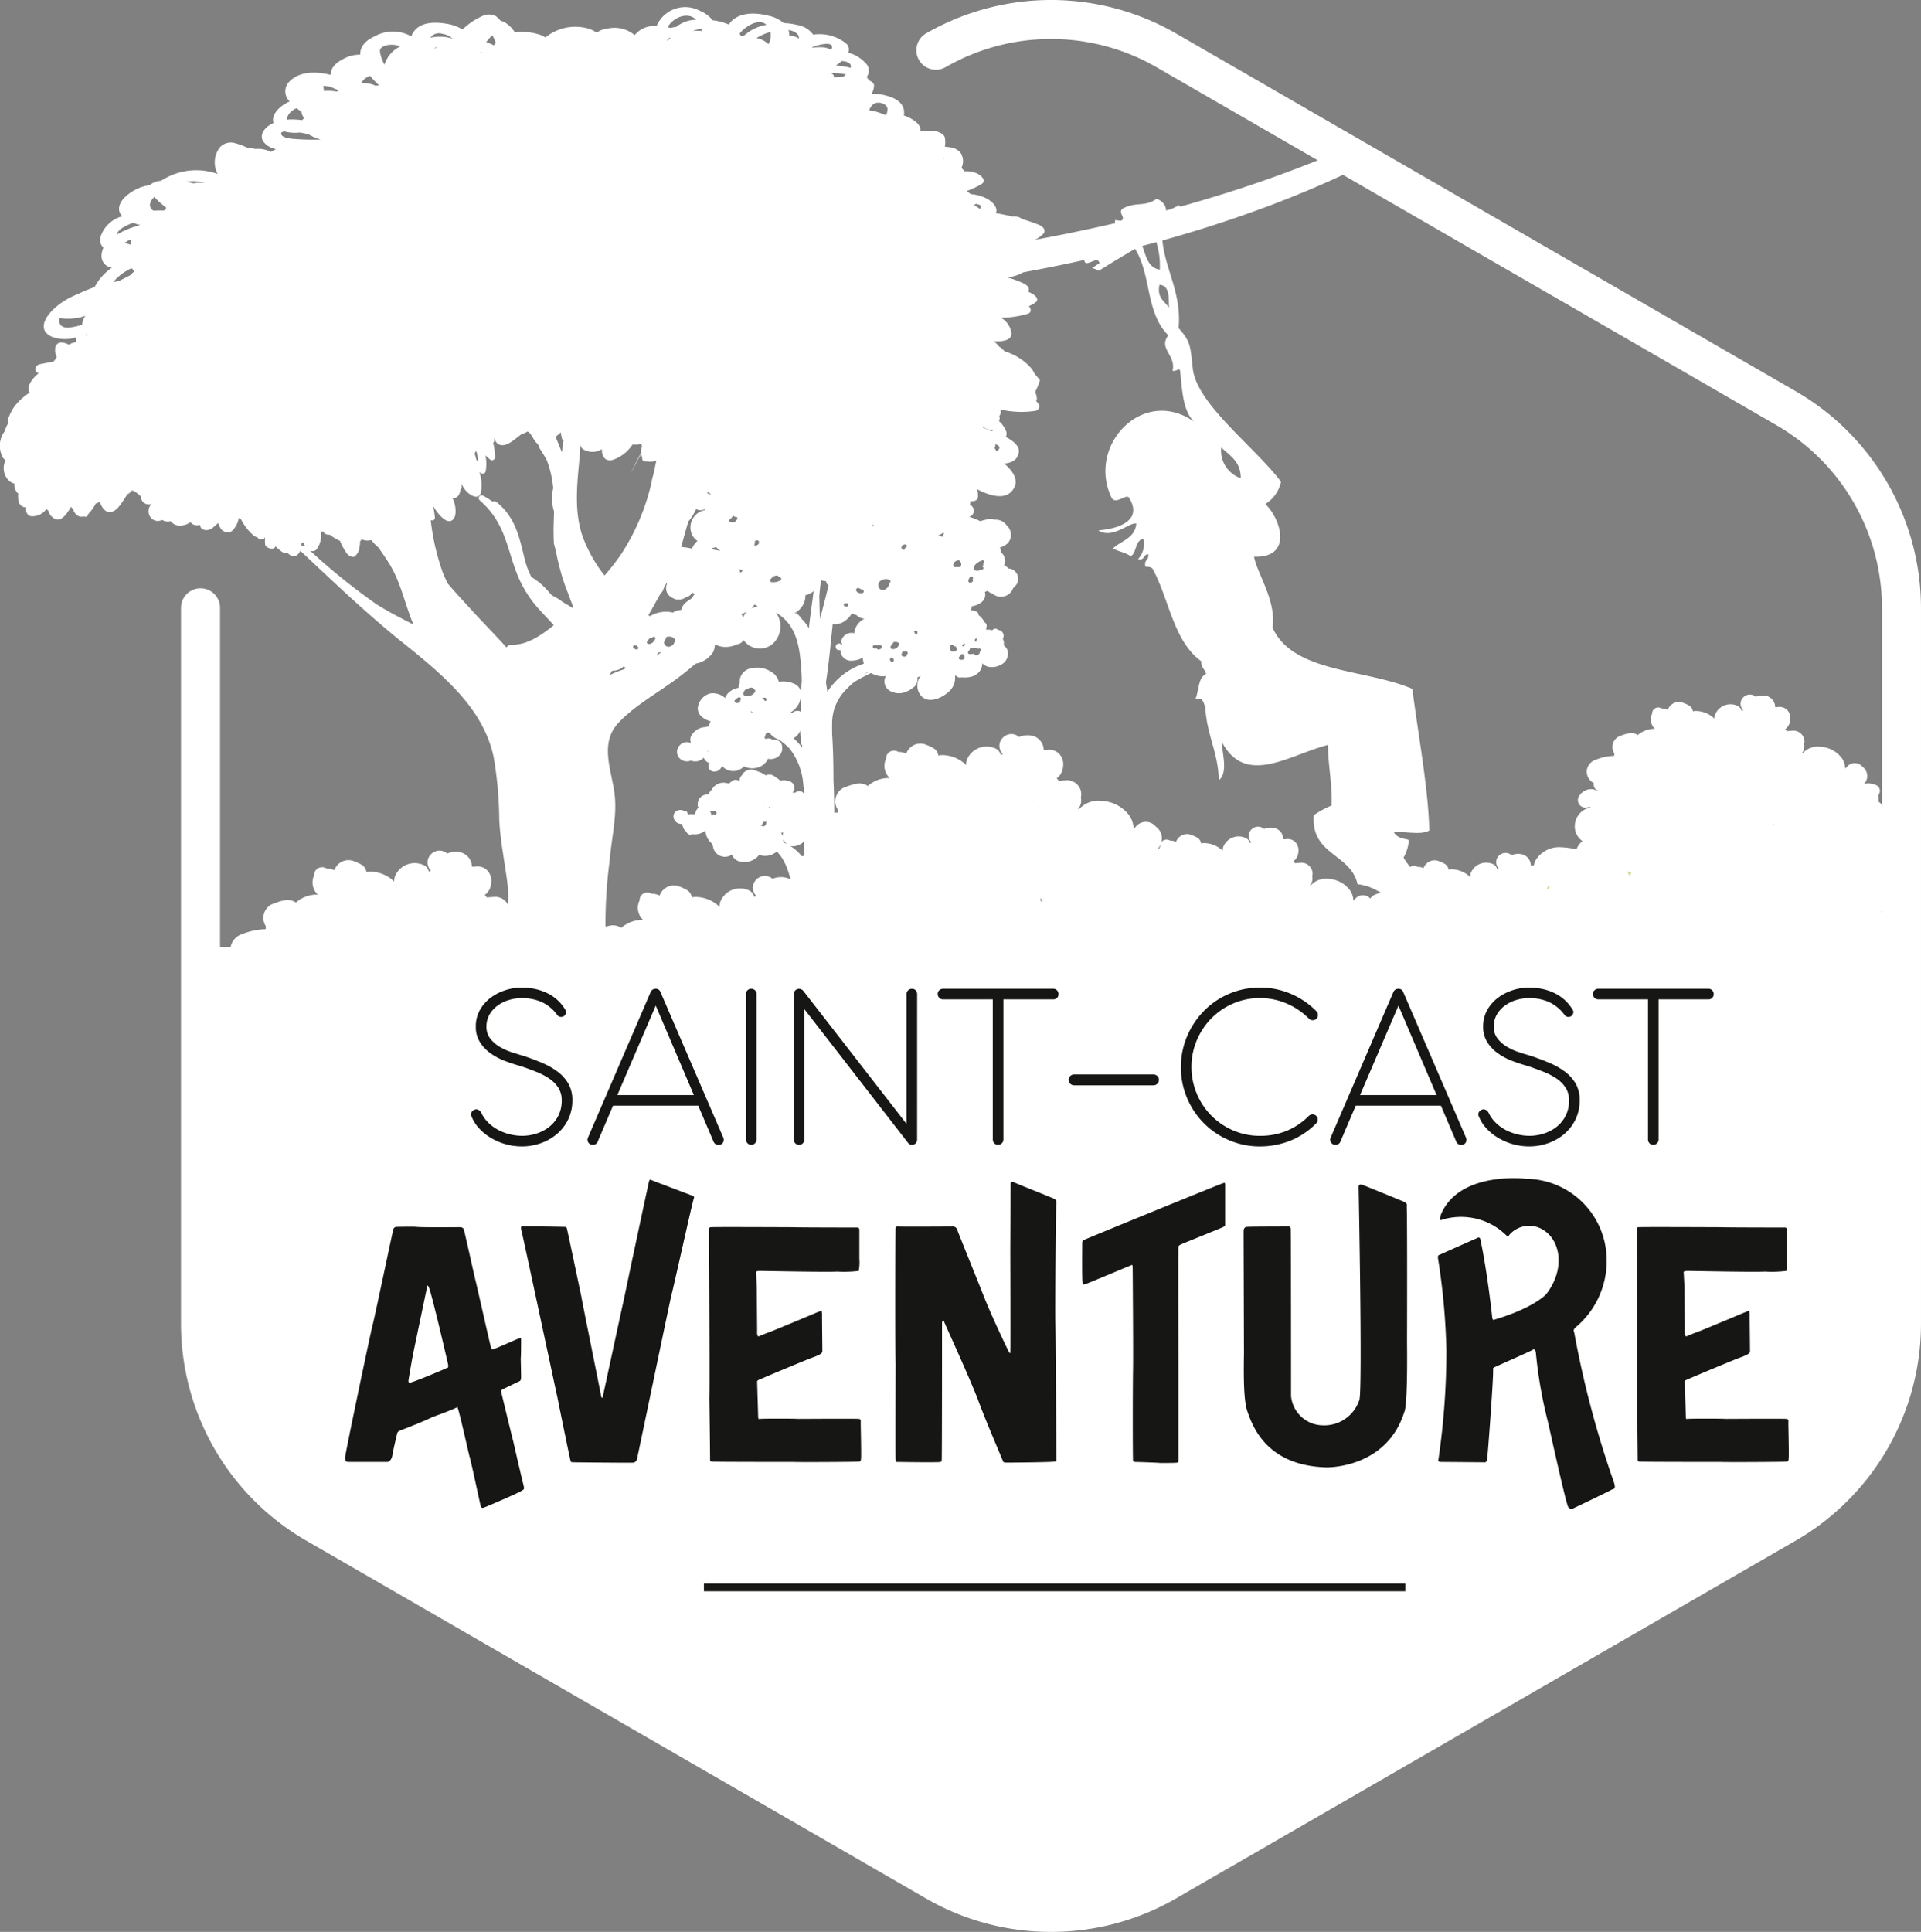
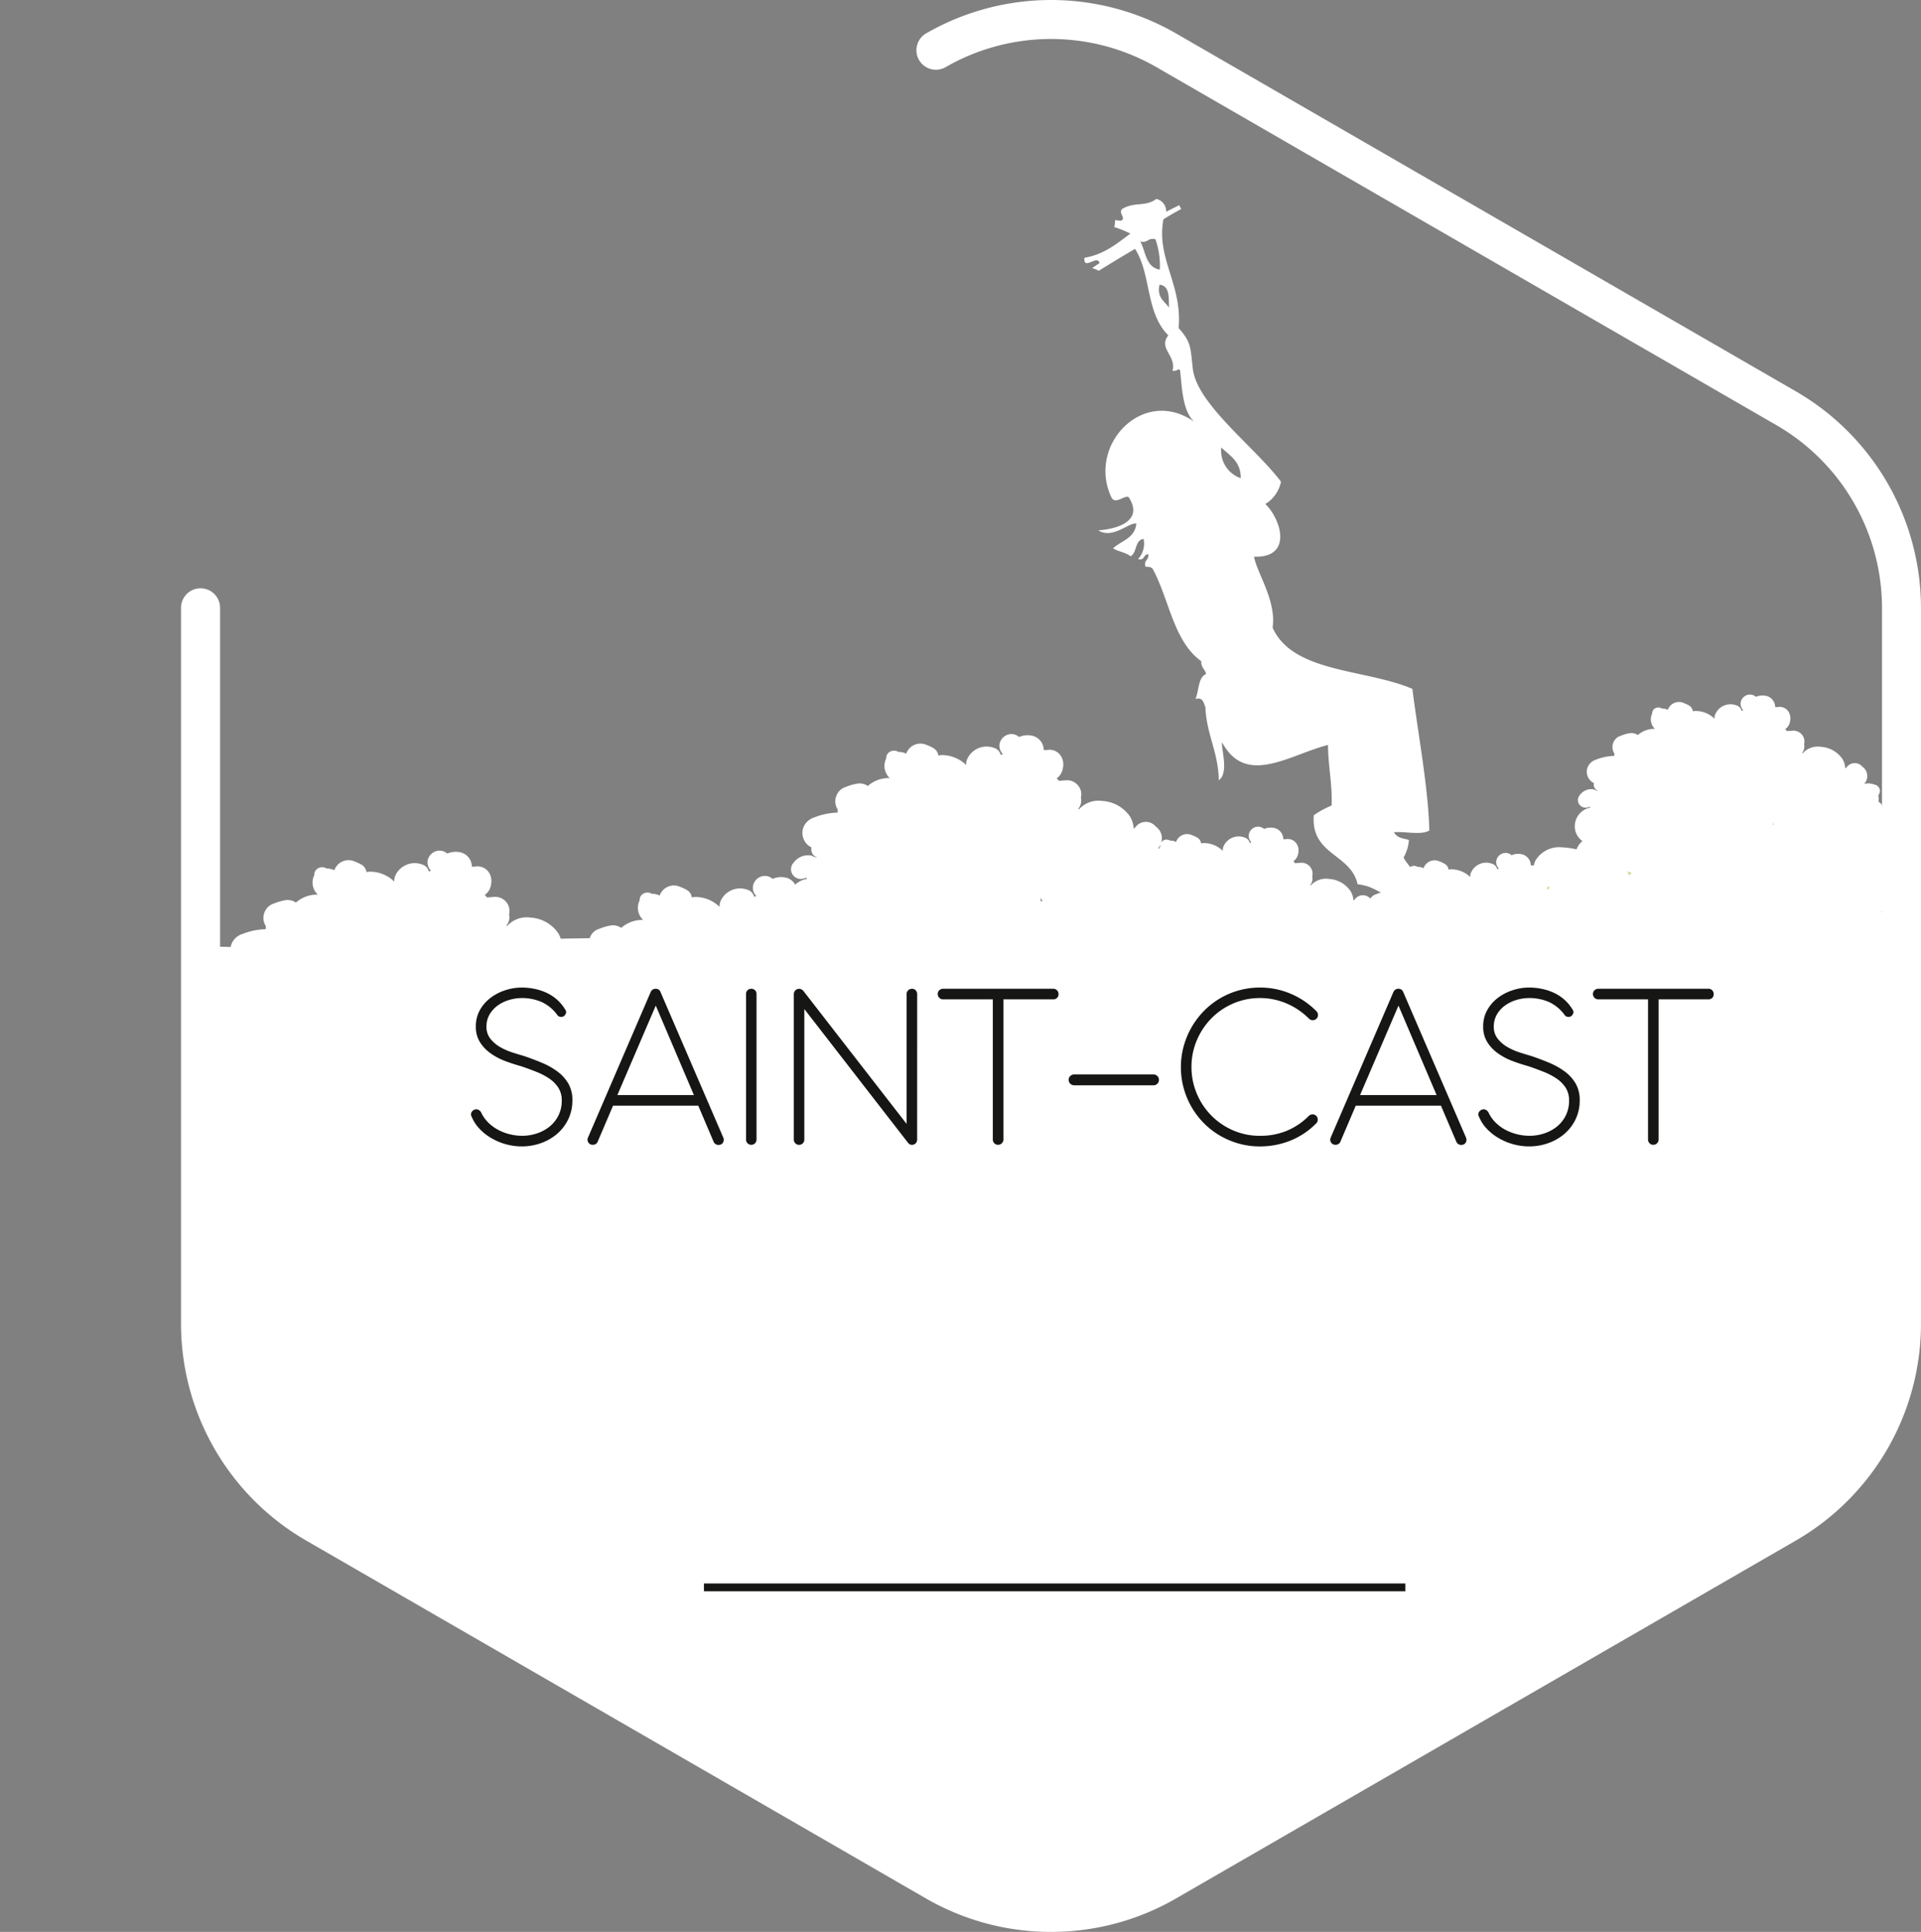
<svg xmlns="http://www.w3.org/2000/svg" width="206.6" height="207.747">
  <rect width="100%" height="100%" fill="#808080" stroke="none" />
  <defs>
    <clipPath id="a">
      <path d="M705.231-328.584a24.766 24.766 0 0 1 24.765 0l66.7 38.511a24.764 24.764 0 0 1 12.382 21.447v77.026a24.764 24.764 0 0 1-12.378 21.444L730-131.645a24.766 24.766 0 0 1-24.765 0l-66.7-38.511a24.765 24.765 0 0 1-12.39-21.444v-77.022z" transform="translate(-626.145 331.902)" fill="none" />
    </clipPath>
  </defs>
-   <path d="M145.377 18.361a4.31 4.31 0 0 1-1.265-2.123c-21.389 9.212-47.854 12.842-73.92 13.685a4.681 4.681 0 0 1 .534 3.009c26.457-.413 53.357-4.423 74.651-14.571z" fill="#fff" />
-   <path d="M.604 49.48a1.9 1.9 0 0 0 .152 1.969 1.327 1.327 0 0 0 .793.55 1.28 1.28 0 0 0 .265.927 1.24 1.24 0 0 0 .143.138 3.906 3.906 0 0 0 .015.709.86.86 0 0 0 .551.745 1.966 1.966 0 0 0 .294.038c0 .106-.008.211 0 .325a.648.648 0 0 0 .467.622 1.8 1.8 0 0 0 1.707-.773 2.026 2.026 0 0 0 .2.185 1.359 1.359 0 0 0 .621.828c.729.459 1.334-.4 1.833-1.247a1.171 1.171 0 0 0 .221.243 1.125 1.125 0 0 0 .609.774.889.889 0 0 0 .572.017.274.274 0 0 0 .416-.167c.009-.026.015-.055.023-.081a4.506 4.506 0 0 0 .812-1.13.844.844 0 0 0 .393-.2c.018.028.037.053.056.079.227.526.512.98.956 1.027.887.1 1.427-1.1 2.029-1.933a.631.631 0 0 0 .107-.042 1.243 1.243 0 0 0 .319-.324c.3-.032.625.321.973.6a1.209 1.209 0 0 0 .157.5.87.87 0 0 0 1.058.32c-.039.038-.093.056-.122.105a1.093 1.093 0 0 0-.038 1.337.985.985 0 0 0 1.251.287 1.179 1.179 0 0 0 .929.137 1.2 1.2 0 0 0 1.114.469 1.846 1.846 0 0 0 1.005-.37.854.854 0 0 0 1 .283c.028.077.055.162.083.235.152.4.816.424 1.144.207a4.344 4.344 0 0 0 .748-.634 4.205 4.205 0 0 0 .276.589.892.892 0 0 0 1.2.292 2.533 2.533 0 0 0 .751-1.417 1.259 1.259 0 0 0 .234.124 5.554 5.554 0 0 0 1.371 1.77.859.859 0 0 0 .4.18c.019.023.022.051.044.074a.524.524 0 0 0 .629.105.688.688 0 0 0 .157-.191 3.673 3.673 0 0 0-.005.775c.045.4.89.634 1.072.3.016-.03.021-.063.035-.092a8.241 8.241 0 0 0 .626.537 1.044 1.044 0 0 0 .727.213l.017.023a.789.789 0 0 0 .92.2 1.116 1.116 0 0 0 .383-.495c3.618 3.384 7.153 6.79 11.129 9.969 4.651 3.717 8.594 7.181 9.671 12.23a41.671 41.671 0 0 1 .6 6.739c.107 2.212.561 4.4.848 6.6.521 3.935-.827 7.068-2.285 10.265h13.481c-.2-1.531-.437-3.057-.588-4.58-.017-.17-.019-.325-.029-.486a51.921 51.921 0 0 1 .445-7.409c.2-2.455.838-4.852.514-7.288-.324-2.455-1.585-5.294.365-7.455 1.606-1.779 4.089-3.18 6.182-4.7a31.675 31.675 0 0 0 5.487-5.1c3.38-3.989 5.459-8.138 12.369-10.324a.579.579 0 0 0 .422-.416 2.859 2.859 0 0 0 .456-.125c.11.019.21.041.34.053a4.991 4.991 0 0 0 2.106-.872 2.941 2.941 0 0 0 .613.454.827.827 0 0 0 1.112-.416l.068-.251a2.415 2.415 0 0 0 .947.224 2.332 2.332 0 0 0 1.432.11 1.825 1.825 0 0 0 .494-.186 3.091 3.091 0 0 0 1.433.141c.992-.12 1.477-.524 1.6-1.076.176.05.354.1.534.135.359.071.8-.164.817-.436a3.029 3.029 0 0 0-.044-.793 1.231 1.231 0 0 0 .1-.805 7.34 7.34 0 0 0 1.245.442c.445.111.981.008 1.014-.391a2.534 2.534 0 0 0-.078-.851l.007-.005c1.313.684 2.786 1.09 3.6.313 1.014-.974.45-2.125-.711-3.085.807-.066 1.436-.379 1.575-1.166.117-.644-.489-1.229-1.411-1.7.214-.293.115-.775-.515-1.507a2 2 0 0 0-.193-.167 2.357 2.357 0 0 0 .077-.476l-.064-.067a.813.813 0 0 0 .161-.6.622.622 0 0 0-.036-.132 9.931 9.931 0 0 0 3.805.144.5.5 0 0 0 .243-.832c-.057-.069-.136-.138-.2-.21a.471.471 0 0 0 .081-.267 1.974 1.974 0 0 0-.186-.712c.01-.027.026-.053.034-.08v.005a6.231 6.231 0 0 0 .486-1.211c-.243-.271-.48-.564-.619-.746a2.664 2.664 0 0 0-.267-.46 6.053 6.053 0 0 0-2.919-1.878 2.685 2.685 0 0 0-.6-.526c-.048-.057-.091-.114-.145-.175a3.987 3.987 0 0 0-.4-.371c1.078.027 1.894-.168 1.885-.835a2.228 2.228 0 0 0-1.144-1.713 10.064 10.064 0 0 0 2.927-.435c.36-.132.36-.491.091-.816a2.824 2.824 0 0 0 .775-.45c.262-.238.049-.613-.4-.871a6.324 6.324 0 0 0-.436-.216.839.839 0 0 0 .053-.259c.017-.222-.209-.465-.514-.615a10.467 10.467 0 0 0-1.787-.669c1.123-.154 2-.533 2.284-1.315.114-.3-.148-.762-.692-.982-.21-.094-.425-.154-.634-.232a4.645 4.645 0 0 0 1-.4c.306-.175.31-.509 0-.807a3.281 3.281 0 0 0 1.957-1.018c.19-.241.038-.676-.522-.9-.6-.241-1.2-.446-1.8-.624a1.4 1.4 0 0 0-.823-.287c-.087 0-.169.007-.263.007a26.255 26.255 0 0 0-1.748-.353 1.655 1.655 0 0 0 .058-.248c.021-.725-.9-1.428-2.051-1.691a4.394 4.394 0 0 0-.709-.109 4.063 4.063 0 0 0-.384-.282c0-.012.005-.022.005-.035s-.007-.024-.007-.037a9.211 9.211 0 0 0 1.544-.728c.667-.419-.235-1.276-1.3-1.364a5.785 5.785 0 0 0-.537-.016 1.747 1.747 0 0 0-.331-.345 1.65 1.65 0 0 0-.067-1.607 1.7 1.7 0 0 0-1.116-.62c-.193-.032-.391-.041-.594-.071a2.626 2.626 0 0 0-.008-1c-.09-.4-.787-.687-1.334-.7a10.592 10.592 0 0 0-1.289.07c.091-.521-.287-1.11-1.5-1.624-.089-.043-.186-.066-.28-.1.146-.841-.246-1.659-1.729-2.087a4.863 4.863 0 0 0-1.757-.223 1.832 1.832 0 0 0 .279-.927c0-.209-.227-.414-.561-.55a1.5 1.5 0 0 0-.235-.346 1.12 1.12 0 0 0-.152-1.536 3.756 3.756 0 0 0-1.824-1.083.875.875 0 0 0-.218-.98 4.579 4.579 0 0 0-3.549-.961 2.657 2.657 0 0 0-1.727-1.04 6.64 6.64 0 0 0-1.441-.2 3.6 3.6 0 0 0-1.571-.778c-2.348-.606-3.742-.007-4.341.935a5.938 5.938 0 0 0-1.649-.45c-.029 0-.055 0-.088-.008a3.263 3.263 0 0 0-1.349-1.008 3.339 3.339 0 0 0-4.683 1.634 2.644 2.644 0 0 0-2.34.959h-.021a3.39 3.39 0 0 0-2.781-.721 2.663 2.663 0 0 0-1.3.462 3.076 3.076 0 0 0-1.089-.485 5.06 5.06 0 0 0-4.419 1.005 2.567 2.567 0 0 0-.788-.353 6.029 6.029 0 0 0-2.494-.188 3.364 3.364 0 0 0-1.036-1.053 1.412 1.412 0 0 0-.493-.191 5.2 5.2 0 0 0-.479-.476 1.571 1.571 0 0 0-1.3-.128 7.385 7.385 0 0 0-2.324 1.527 4.985 4.985 0 0 0-1.769-.622c-2.307-.378-3.371.342-3.747 1.367a3.987 3.987 0 0 0-3.9-.025c-1.187.533-1.6 1.245-1.594 1.995a3.455 3.455 0 0 0-1.623.358c-1.195.567-1.582 1.2-1.52 1.815-1.78-.441-3.592-.353-4.593.853a1.485 1.485 0 0 0 .152 2c-1.27.567-2 1.531-1.734 2.313-1.005.46-1.52 1.251-1.129 1.957a2.139 2.139 0 0 0 1.4.856c-.2.09-.373.2-.555.3a3.1 3.1 0 0 0-1.683-.316 5.3 5.3 0 0 0-.85-.131 7.109 7.109 0 0 0-1.545-.548 1.624 1.624 0 0 0-1.371.463 2.633 2.633 0 0 0-.282 2.9 6.88 6.88 0 0 0-5.709.51l-.408.235c-.083.018-.167.013-.25.026a1.912 1.912 0 0 0-.924.427 4.909 4.909 0 0 0-2.833 1.458c-.638.783-.593 1.419-.13 1.9a3.368 3.368 0 0 0-2.347 2.228 1.165 1.165 0 0 0 .323 1.148 2.049 2.049 0 0 0-.2.724 1.261 1.261 0 0 0 1.111 1.426 5.9 5.9 0 0 0-1.867 2.089 15.466 15.466 0 0 0-1.624.669c-.345.147-.693.293-1.029.468-2.13 1.09-3.971 3.32-1.923 4.213a4.025 4.025 0 0 0 2.579.058 1.992 1.992 0 0 0 .015.451l-.119.081c-.11.028-.22.049-.333.089a2.819 2.819 0 0 0-.328.17 1.972 1.972 0 0 0-.761-.24.651.651 0 0 0-.7.53 1.662 1.662 0 0 0 .152 1.018c-.035.076-.081.146-.11.223-.086.1-.164.19-.243.286-.58.093-1.106.212-1.448.275-.5.093-.688.7-.28.912.045.023.092.041.136.063-.792.648-1.353 1.509-.963 2.084a7.235 7.235 0 0 0-1.057.83 4.721 4.721 0 0 0-1.192 1.822.579.579 0 0 0-.075.484 1.093 1.093 0 0 0 0 .165 4.09 4.09 0 0 0-.359.847 2.6 2.6 0 0 0-.253 2.736.76.76 0 0 0 .346.374zm69.484 2.335a23.616 23.616 0 0 1-3.249 7.728 24.4 24.4 0 0 1-1.821 2.346 15.507 15.507 0 0 1-2.375-4.248c-.851-2.54-.61-5.176-.376-7.721.038-.407.071-.812.108-1.214.025-.31.038-.594.056-.886a.639.639 0 0 0 .236.458 1.893 1.893 0 0 0 2.065.02c-.009.773.332 1.38 1.2 1.148a4.156 4.156 0 0 0 2.106-1.654 2.68 2.68 0 0 0 .96-.059 2.2 2.2 0 0 0 .053.287 1.383 1.383 0 0 0-.1.683c-.235.43-.463.869-.687 1.317-.149.295-.3.593-.444.9.267-.492.521-.987.785-1.476.114-.214.242-.437.362-.656a1.676 1.676 0 0 0 .08.335c.006.016.016.023.022.037-.02.21.043.419.232.449a1.281 1.281 0 0 0 .3.008 1.982 1.982 0 0 0 .985-.077 55.81 55.81 0 0 1-.347 1.621 2.924 2.924 0 0 0-.152.654zm-9.849-5.257c.026-.018.046-.041.072-.059a6.6 6.6 0 0 0 .138.69.2.2 0 0 0 .164.157l-.035.237c-.05.349-.1.7-.155 1.054a42.17 42.17 0 0 0-.67-1.647c.16-.137.323-.279.486-.432zm-9.031 1.906a4.56 4.56 0 0 1 .227 1.159c-.069-.065-.139-.122-.208-.194-.045-.219-.118-.448-.184-.674a1.5 1.5 0 0 0 .165-.291zm-4.44 7.135a8.7 8.7 0 0 0-.2-1.2c.811 1.346 1.931 2.338 2.39 1.039a3.083 3.083 0 0 0-.292-1.881h.035l.031-.007a1.112 1.112 0 0 0 .183 0c.363-.076.546-.434.618-.918a.34.34 0 0 0 .117-.267c0-.127-.011-.254-.02-.383.045.1.084.2.137.3.4.791 1.607 1.626 1.933.778a4.231 4.231 0 0 0-.143-2.293 1.7 1.7 0 0 0 .2.135.328.328 0 0 0 .486-.262 4.5 4.5 0 0 0-.033-1.675c.156.152.309.295.471.427a.331.331 0 0 0 .564-.275 7.072 7.072 0 0 0-.2-1.5.36.36 0 0 0 .123-.273 3.386 3.386 0 0 0-.078-.715c.053.522.191.986.567 1.162.808.374 1.7-.583 2.543-1.181a.532.532 0 0 0 .118-.005 1.227 1.227 0 0 0 .4-.2c.434.1.661 1.033 1.128 1.337.045.11.086.219.132.329l.059.136c.269.416.5.8.719 1.162.058.155.127.308.18.465a11.784 11.784 0 0 1 .566 2.652 4.6 4.6 0 0 0 .054 2.406.2.2 0 0 0 .03.065c-.007.515-.028 1.038-.043 1.577-.017.644 0 1.285.032 1.924.088.32.173.651.248.978a25.846 25.846 0 0 0 .817 3.139c.327.927.695 1.84 1.022 2.76l-.062.059a7.183 7.183 0 0 0-.649-.4c-.185-.1-.37-.23-.569-.364a6.415 6.415 0 0 0-1.021-.607c-.086-.095-.18-.191-.266-.288a7.587 7.587 0 0 0-1.943-1.689 8.572 8.572 0 0 1-.661-1.716c-.085-.3-.158-.61-.23-.909-.476-1.938-.969-3.942-2.894-5.457a.352.352 0 0 0-.35-.026c-.011 0-.011.015-.02.02a7.966 7.966 0 0 0-.993-.625c-.433-.236-.665.249-.406.472 2.658 2.314 2.886 4.93 3.918 7.664a12.449 12.449 0 0 0 2.088 3.617c.6.721 1.317 1.422 1.957 2.145-1.77 1.454-3.21 2.151-4.535 2.1a.639.639 0 0 0-.4.116.285.285 0 0 0-.1.146c-.028 0-.055 0-.083-.005-1.231-1.369-2.552-2.7-3.79-4.058-.842-.929-1.7-1.84-2.487-2.773a12.388 12.388 0 0 1-.553-1.209 25.169 25.169 0 0 1-1.288-5.621.3.3 0 0 0 .443-.328zm31.141-3.567c.041-.009.083-.026.123-.038a.427.427 0 0 1 .134.125 5.054 5.054 0 0 0-1.076 1.973 5.836 5.836 0 0 1-.44.482 4.264 4.264 0 0 1 1.259-2.542zm-.226 2.31.019-.025a.7.7 0 0 0 .631.6.351.351 0 0 1-.028.066c-.069.129-.314.486-.314.486s-.366-.44-.366-.672a2.569 2.569 0 0 1 .058-.451zm3.41.193a4.138 4.138 0 0 0-.211.693c-.178-.007-.231-.288-.24-.617a2.088 2.088 0 0 0 .45-.076zm.995.639a.367.367 0 0 0 .141.144 3.72 3.72 0 0 0-.1.387 3.078 3.078 0 0 1-.258.271 1.93 1.93 0 0 1-.039-.549 3.075 3.075 0 0 0 .255-.253zm1.2.392a.644.644 0 0 0 .112.334s.007.006.009.01c-.08.089-.156.184-.244.265a.8.8 0 0 1-.058-.341c.071-.088.122-.179.184-.268zm-12.581 14.88c-.19.135-.388.265-.58.4a11.126 11.126 0 0 0-2 .708c-.394.169-.764.326-1.115.453a9.825 9.825 0 0 0-1.47.606c.912-1.518 1.952-2.992 2.967-4.482 1.092-1.609 1.927-3.248 2.869-4.891.29-.51.6-1.019.927-1.513.368-1.028.726-2.065 1.012-3.112.236-.872.474-1.728.725-2.565a.629.629 0 0 0 .1-.1 6.429 6.429 0 0 0 1.108-2.258 6.493 6.493 0 0 0 1.48-1.435l.13-.046a1.132 1.132 0 0 0 .237.015c-.87 1.126-1.474 2.417-.966 3.254.062.105.272.079.407-.027.117-.092.222-.2.34-.3-.02.683.392 1.446 1.214 1.009a2.578 2.578 0 0 0 .944-1 1.925 1.925 0 0 0 .146.214c.131.167.414.076.621-.123a.691.691 0 0 0 .586.709 1.387 1.387 0 0 0 .407 0 1.9 1.9 0 0 0 .3 1.151c.121.17.431.157.7-.038.137-.1.268-.207.39-.313a1.208 1.208 0 0 0 .34.479c.147.114.413.05.633-.084a4.7 4.7 0 0 0 .783-.6 1.059 1.059 0 0 0 .747.236 1.9 1.9 0 0 0 .743-.165h.049a1.6 1.6 0 0 0-.08.948c-3.785 1.581-5.695 4.265-7.44 6.859-.307.458-.614.924-.934 1.377a18.49 18.49 0 0 1-2.106 2.528 13.524 13.524 0 0 0-4.214 2.106zm19.209-13.848a1.32 1.32 0 0 0 .02.139c-.1.014-.19.032-.287.047zm16.658-10.245a8.349 8.349 0 0 0-.879-.373c.021-.025.054-.039.072-.068a1.457 1.457 0 0 0 1.006.306c.061.088-.039.128-.199.14zm-15.892-38.1c-.342 0-.672.027-1 .059.052-.161-.079-.341-.319-.468a8.009 8.009 0 0 1 1.616.154c-.091.093-.19.178-.297.26zm-18.584-4.1-.363.2c0-.007-.013-.014-.017-.022a1.383 1.383 0 0 1 .311-.275l.068.052.001.054zM46.714 5.187c.026-.02.047-.044.074-.062a.3.3 0 0 1 .253-.03c-.108.037-.216.065-.327.101zm-32.655 21.12a4.524 4.524 0 0 1-.631-.2 4.322 4.322 0 0 1 .708-.4.862.862 0 0 0-.078.609zm18.358 32.379a2.6 2.6 0 0 0 0-.312.529.529 0 0 0 .2-.064 3.47 3.47 0 0 0 .219.455l-.025-.022a.406.406 0 0 0-.394-.048zm7.894 6.162a68.945 68.945 0 0 1-6.974-5.646.635.635 0 0 0 .663-.071 2.494 2.494 0 0 0 .508-1.976 1.263 1.263 0 0 0 .222.006c.011 0 .016-.007.026-.01.041.052.069.1.115.155a.634.634 0 0 0 .585.18 5.516 5.516 0 0 0 1.117.68 6.9 6.9 0 0 0 .732 1.346c.187.273.672.474.859.318a1.51 1.51 0 0 0 .51-1.1 1.093 1.093 0 0 0 .04-.5.634.634 0 0 0 .181-.244 1.508 1.508 0 0 0 1.041.09 5.71 5.71 0 0 0 .778.81c.352.507.7 1.017 1.033 1.533 1.375 2.12 1.769 4.5 2.72 6.739-1.42-.725-2.866-1.457-4.156-2.3zm66.876-16.306a4 4 0 0 0-.235-.361.629.629 0 0 0 .094-.391c.009-.007.02-.009.029-.016.516.187.54.445.112.778zm-.5-20a8.139 8.139 0 0 0-1.069-.543 14.374 14.374 0 0 0-.911-.427c.442.023.887.043 1.328.047a16.436 16.436 0 0 1 2.2.6 3.617 3.617 0 0 1-1.546.337zm-1.223-6.431a.473.473 0 0 1-.088.366 3.49 3.49 0 0 0-.311-.248c-.117-.078-.236-.128-.356-.192a.493.493 0 0 0 .255-.123c.244.065.488.132.502.211zm-3.958-5a.214.214 0 0 0 0-.066c0-.016-.012-.029-.017-.044h.049a.815.815 0 0 1-.03.128zm-7.654-5.845c.505-.486 1.573-.133 1.6.456a1.952 1.952 0 0 1-.105.576c-.065.016-.12.045-.183.065a5.383 5.383 0 0 0-1.678-.5 1.343 1.343 0 0 1 .366-.597zM90.533 6.56c.636.048 1.081.258.959.734a6.616 6.616 0 0 0-1.611-.232 7.1 7.1 0 0 0 .649-.502zm-3.159-1.5c.98-.37 2.523-.644 2.017.307a1.959 1.959 0 0 0-.975-.284 8.566 8.566 0 0 0-1.092.038.31.31 0 0 0 .047-.066zM85.78 3.682a.7.7 0 0 1 .144.474 1.613 1.613 0 0 0-1.034-.312 1.652 1.652 0 0 0-.095-.6 1.489 1.489 0 0 1 .982.434zm-2.909-.246a2.1 2.1 0 0 1-.216 1.315 2.578 2.578 0 0 0-1.292-.662 5.783 5.783 0 0 1 1.506-.658zm-.437-.772a4.893 4.893 0 0 0-2.462 1.209c-.106 0-.2-.007-.306-.007a1.081 1.081 0 0 0-.124-.247c.393-.556 1.945-1.786 2.889-.959zm-7 .427a2.416 2.416 0 0 1 .021.246c-.026 0-.046-.011-.073-.013a4.054 4.054 0 0 0-.879.007 4.43 4.43 0 0 1 .932-.244zm-3.513-.342c.48-.758 1.969-1.6 2.958-.623a3.409 3.409 0 0 0-2.161.776 1.333 1.333 0 0 0-.373.048c-.068.019-.124.04-.187.059-.065-.015-.127-.032-.193-.046-.048-.013-.1-.017-.152-.026.039-.069.072-.131.109-.191zM52.956 3.797a4.609 4.609 0 0 1 .362.809 3.111 3.111 0 0 0-.189.264l-.013.005a3.789 3.789 0 0 0-.824-.334 4.9 4.9 0 0 1 .665-.748zm-1.218 1.81a1.194 1.194 0 0 1 .131.095c-.059-.009-.118-.019-.177-.026.009-.028.014-.053.023-.081.009.003.015.003.024.008zm-4.2-1.976a2.087 2.087 0 0 1 1.139.525 4.345 4.345 0 0 0-1.248-.212 5.17 5.17 0 0 0-1.144.106 1.132 1.132 0 0 1 1.251-.423zm-4.517 1.374a3.272 3.272 0 0 0-1.669 1.941 4.143 4.143 0 0 1-.488-1.409c-.076-.718 1.424-.916 2.156-.537zm-3.205 3.164a11.062 11.062 0 0 0 .962 1.009v.008a3.89 3.89 0 0 0-.394.026c-.091-.037-.174-.084-.27-.115a3.767 3.767 0 0 0-1.244-.179 1.518 1.518 0 0 1 .945-.753zm-4.362 1.145c.318.118.64.255.95.4-.056.045-.114.09-.17.14a4.4 4.4 0 0 0-1.38-.062c-.029-.186-.064-.371-.091-.553a4.908 4.908 0 0 1 .689.071zm-3.839 2.467a2.021 2.021 0 0 1 .279-.146c.169.127.339.256.524.374a1.319 1.319 0 0 0 .3.7.768.768 0 0 0-.212.21 9.126 9.126 0 0 0-1.279-.078c-.114 0-.219.02-.327.028-.048-.331.135-.714.714-1.092zm-1.034 2.35a4.372 4.372 0 0 0 1.67.116c.316.055.628.116.924.189a4.544 4.544 0 0 0 1.252.539c0 .012 0 .02-.012.032a25.525 25.525 0 0 1-3-.084c-.453-.048-1.01-.165-1.15-.443-.104-.208.061-.309.315-.353zm-9.719 5.355a5.712 5.712 0 0 1 1.194.193 3.637 3.637 0 0 0-1.241.042c-.246-.068-.5-.128-.758-.18a4.342 4.342 0 0 1 .804-.06zm-4.266 1.695a10.749 10.749 0 0 0 1.3 1.167 1.482 1.482 0 0 0-.219.283c-.4 0-.792 0-1.185.016-.567-.401-.425-.939.102-1.471zm-2.359 2.814c.031-.014.056-.017.085-.03a5.83 5.83 0 0 0 .77.238 9.528 9.528 0 0 0-2.518 1.022c.048-.374.523-.808 1.661-1.235zm-1.994 6.26a5.564 5.564 0 0 1 1.828-1.377l.174.007a.577.577 0 0 0 .2.3 5.341 5.341 0 0 0-.427.41c-.423.222-.847.435-1.28.646a12.66 12.66 0 0 0-.561.095.637.637 0 0 0 .064-.09zm-5.822 3.948a5.793 5.793 0 0 0 2.769-.238 1.812 1.812 0 0 0-.356.96 7.174 7.174 0 0 1-1.394.3c-.876.078-1.201-.438-1.021-1.027zm2.89 1.737c.023.02.054.034.076.055a3.55 3.55 0 0 0-.162.1.647.647 0 0 1 .084-.159z" fill="#fff" />
-   <path d="M103.269 72.862a.519.519 0 0 0 .146-.029 2.774 2.774 0 0 0 .969-.044 1.731 1.731 0 0 0 .837-.444 1.415 1.415 0 0 0 .419-1.02 1.309 1.309 0 0 0 .686.383 1.952 1.952 0 0 0 1.274-.2 1.344 1.344 0 0 0 .768-1.553 1.143 1.143 0 0 0-.418-.548 1.109 1.109 0 0 0-.1-.721.647.647 0 0 0 .068-.142.632.632 0 0 0-.3-.724 1.189 1.189 0 0 0-.27-.09.423.423 0 0 0-.629.044 1.608 1.608 0 0 0-.408-.065 1.106 1.106 0 0 0-.241.015c0-.055-.011-.107-.016-.16a.342.342 0 0 0 .031-.068l.019-.086a.449.449 0 0 0-.231-.509 2 2 0 0 0-.639-.765.355.355 0 0 0-.192-.359 1.619 1.619 0 0 0-.612-.157.815.815 0 0 0 .044-.155 2.727 2.727 0 0 0 .036-.273 2.094 2.094 0 0 0 .947-.363 1.032 1.032 0 0 0 .478-1.144.149.149 0 0 1-.014-.039 2.732 2.732 0 0 0 .313-.119c.01.01.016.023.026.032a1.14 1.14 0 0 0 .464.274 1.959 1.959 0 0 0 .453.255 1.391 1.391 0 0 0 1.684-.617 1.612 1.612 0 0 0 .083-.2 3.356 3.356 0 0 0 .41-.462 1.107 1.107 0 0 0-.184-1.366 1.109 1.109 0 0 0-.729-.316 1.063 1.063 0 0 0-.452-.345.827.827 0 0 0 .079-.675.759.759 0 0 0-.028-.144 1.1 1.1 0 0 0-.288-.484c-.019-.016-.038-.025-.057-.042a2.159 2.159 0 0 0-.156-.554 2.237 2.237 0 0 0 .765-.4 1.3 1.3 0 0 0 .428-.966 1.439 1.439 0 0 0-.411-.975.534.534 0 0 0-.073-.075 1.541 1.541 0 0 0-.541-.452 1.547 1.547 0 0 0-.8-.126.816.816 0 0 0-.8 0v-.008a.465.465 0 0 1 .067-.038c-.044.01-.081.022-.123.032-.111.031-.223.057-.337.087-.091.022-.185.044-.279.069-.012 0-.022.01-.034.013-.046-.026-.092-.056-.138-.079-.111-.05-.225-.1-.34-.143l-.07-.028c.236.1.186.08-.144-.056a2.3 2.3 0 0 0-.362-.117 1.031 1.031 0 0 0-.133-.015.74.74 0 0 0 .525-.682.735.735 0 0 0-.424-.643 1.118 1.118 0 0 0 .034-.273 1.537 1.537 0 0 0-.045-.321 1.353 1.353 0 0 0 .066-.138c-.122.3.032-.067.074-.171a.63.63 0 0 0-.452-.772l-.243-.076a.783.783 0 0 0-.194-.032.8.8 0 0 0-.288-.027 3.89 3.89 0 0 0-.358.045 1.129 1.129 0 0 0-.141-1.669 1.8 1.8 0 0 0-.21-.163l.233.175a1.537 1.537 0 0 1-.133-.123.994.994 0 0 0-1.368 0 2.542 2.542 0 0 0-.208.233c-.015 0-.03 0-.048.007a1.956 1.956 0 0 0-.3-.959 2.806 2.806 0 0 0-2.127-1.171 2.027 2.027 0 0 0-1.79.642c-.021-.012-.047-.017-.066-.03.019-.026.042-.051.065-.079a1 1 0 0 0 .145-.784 1.116 1.116 0 0 0 0-.549 1.111 1.111 0 0 0-1.082-.8c-.21.02-.4.023-.612.053a2.4 2.4 0 0 0-.174-.2l.11-.082a1.19 1.19 0 0 0 .36-.637 1.787 1.787 0 0 0 .043-.377 1.235 1.235 0 0 0-.163-.59 1.033 1.033 0 0 0-.645-.484 1.08 1.08 0 0 0-.525 0 1.431 1.431 0 0 0-.174-.012 1.146 1.146 0 0 0-.877-1.1 1.679 1.679 0 0 0-1.029.094.889.889 0 0 0-.78-.207.952.952 0 0 0-.711.666.9.9 0 0 0 .243.868 4.383 4.383 0 0 0-.173.058.743.743 0 0 0-.518-.542 1.642 1.642 0 0 0-2.112.969 1.217 1.217 0 0 0-.04.354 2.671 2.671 0 0 0-1.888-.766 1.963 1.963 0 0 0-.259.032.765.765 0 0 0-.387-.577 2.394 2.394 0 0 0-.3-.152c-.093-.039-.186-.08-.283-.114a.1.1 0 0 0-.019-.008 1.143 1.143 0 0 0-.723-.027 1.174 1.174 0 0 0-.773.738.121.121 0 0 0-.033-.021 1.318 1.318 0 0 0-.569-.119l-.006-.005a.647.647 0 0 0-.655-.007.551.551 0 0 0-.281.477v.036a1.3 1.3 0 0 0 .057 1.259 1.59 1.59 0 0 0 .2.26l-.02.007c-.038 0-.074-.009-.114-.009a2.4 2.4 0 0 0-1.139.321 2 2 0 0 0-.413.295 1.076 1.076 0 0 0-.089-.062 1.156 1.156 0 0 0-.818-.106 3.588 3.588 0 0 0-.675.195h-.005c-.1.04-.208.077-.309.122a1.18 1.18 0 0 0-.612 1.04 1.147 1.147 0 0 0 .2.642.941.941 0 0 0-.023.2c0 .009 0 .016.005.025a.4.4 0 0 0-.053 0 5.218 5.218 0 0 0-1.73.363 1.323 1.323 0 0 0-.894.875 1.253 1.253 0 0 0 .588 1.414l.076.035a.676.676 0 0 0 .177.622.957.957 0 0 0 .246.152l-.025.013a.409.409 0 0 0-.178-.046 1.139 1.139 0 0 0-.268-.119 1.379 1.379 0 0 0-1.314.528.758.758 0 0 0-.2.732.764.764 0 0 0 .746.554 2.8 2.8 0 0 0 .439-.1v.1a1.348 1.348 0 0 0-.311.077 1.881 1.881 0 0 0-1.209 1.686 1.75 1.75 0 0 0 .757 1.536 1.856 1.856 0 0 0-.585.822 8.177 8.177 0 0 0-1.466-.2 2.725 2.725 0 0 0-2.511 1.167 1.609 1.609 0 0 0 .106 1.89 1.263 1.263 0 0 0-1.28.9 1.044 1.044 0 0 0 .5 1.186 1.7 1.7 0 0 0 .305.128.96.96 0 0 0 .948-.245.3.3 0 0 1 .047-.045.854.854 0 0 0 .3-.569 1.27 1.27 0 0 0 .148-.316.679.679 0 0 0 .025-.238 1.987 1.987 0 0 0 .2.1 1.119 1.119 0 0 0 .238 1.315 2.212 2.212 0 0 0 .635.361 1.367 1.367 0 0 0 .719 0 1.386 1.386 0 0 0 .4-.191 1.171 1.171 0 0 0 .724-.519 1.9 1.9 0 0 0 .239.177 1.563 1.563 0 0 0-.282.428 2.374 2.374 0 0 0-.375.253 2.087 2.087 0 0 0-.324.237 1.556 1.556 0 0 0-.468.771 2.973 2.973 0 0 0-.311.043 1.589 1.589 0 0 0-.568.242 3.329 3.329 0 0 0-2.476.388 2.078 2.078 0 0 0-.466-.24 1.959 1.959 0 0 0-1.535.244 2.551 2.551 0 0 0-1.576 1.4 1.428 1.428 0 0 0 .388 1.646.394.394 0 0 1-.038.065.821.821 0 0 0-.373.04c-.017.005-.035.016-.054.021a1.836 1.836 0 0 0-.474-.019 1.752 1.752 0 0 0-.638.171 1.268 1.268 0 0 0-.47.446 1.213 1.213 0 0 0-.211.759 1.426 1.426 0 0 0 .186.648 1.316 1.316 0 0 0 .48.479 1.625 1.625 0 0 0 1.155.165 1.581 1.581 0 0 0 .787-.415 2.313 2.313 0 0 0 .214.129 2.148 2.148 0 0 0-.192.318 1.131 1.131 0 0 0 .418 1.553 2.581 2.581 0 0 0 1.555.2 1.393 1.393 0 0 0 .385.312 1.679 1.679 0 0 0 1.738-.117 2.374 2.374 0 0 0 1.062-1.854 2.834 2.834 0 0 0 1.093-.617 2.176 2.176 0 0 0 .34-.4 1.391 1.391 0 0 0 1.043.184 2.793 2.793 0 0 0 1.984-1.274 1.82 1.82 0 0 0 .17-.85 1.976 1.976 0 0 0 .741.284 2.724 2.724 0 0 0 1.6-.229l.126-.023a1.021 1.021 0 0 0 .632-.454c.005.01.011.016.015.024a2.157 2.157 0 0 0 1.71.885 2.122 2.122 0 0 0 1.589-.69 2.6 2.6 0 0 0 .648-1.84 2.5 2.5 0 0 0-.26-.969 1.137 1.137 0 0 0-.2-.288.357.357 0 0 0 .019-.043c2.289 1.344 2.549 3.882 2.711 6.493.017.276.023.542.027.808-.032.388-.064.772-.087 1.147a1.287 1.287 0 0 0-.839-.876 2.9 2.9 0 0 0-1.539-.171 1.962 1.962 0 0 0-.46-.8 2.87 2.87 0 0 0-2.5-.655 1.487 1.487 0 0 0-1.257 1.325.829.829 0 0 0 .008.243c-.019.051-.044.1-.06.153a2.117 2.117 0 0 0-.074.4 1.378 1.378 0 0 0-.3.059 2.056 2.056 0 0 0-.725.407 1.482 1.482 0 0 0-.409.625.722.722 0 0 0-.114-.1 1.989 1.989 0 0 0-1.456-.407 1.8 1.8 0 0 0-1.33 1.312 1.127 1.127 0 0 0 .3 1.119 2.213 2.213 0 0 0 1.021.562l.013.015a2.235 2.235 0 0 0-.19.551.718.718 0 0 0-.2.022c-.216.055-.44.063-.65.123a1.92 1.92 0 0 0-.976.74.9.9 0 0 0-.107.843c-.017.013-.038.02-.055.034a1 1 0 0 0-.9.073l-.013.007a1.078 1.078 0 0 0-.482.613 1 1 0 0 0 .272 1l.008.009a1.1 1.1 0 0 0 1.163.205 1.484 1.484 0 0 0 .294.073 1.23 1.23 0 0 0 1.094-.383 1 1 0 0 0 .632.588c.005 0 .017 0 .029.005a.47.47 0 0 0-.155.36c.038.448.456.609.865.514a.919.919 0 0 0 .542-.461.574.574 0 0 0 .092-.1 1.146 1.146 0 0 0 .123.137 1.554 1.554 0 0 0 1.549.307 1.791 1.791 0 0 0 .665-.41 2.036 2.036 0 0 0 1.866-.05 1.719 1.719 0 0 0 .709-.775 1.335 1.335 0 0 0 .972-.156 1.186 1.186 0 0 0 .537-.718 1.64 1.64 0 0 0-.025-.632.7.7 0 0 0-.5-.491 1.551 1.551 0 0 0-.5-.049c-.011-.006-.018-.012-.029-.017a.727.727 0 0 0-.61-.1l-.1.038c-.038-.047-.083-.09-.125-.135a2.05 2.05 0 0 0 .146-.446 1.3 1.3 0 0 0 .26-.127l.2.119a1.912 1.912 0 0 0 .963.655 8.665 8.665 0 0 1 1.118.949 7.066 7.066 0 0 1 1.491 3.943c.055.341.093.68.119 1.018a.6.6 0 0 0-.977-.2 1.472 1.472 0 0 0-.3 0c.005-.011.008-.02.014-.029a.745.745 0 0 0 .16-.684.741.741 0 0 0-.539-.529l-.159-.02a1.1 1.1 0 0 0-.8-.01.844.844 0 0 0-.365-.294c.016 0 .013 0-.01-.011a2.449 2.449 0 0 0-.309-.232.908.908 0 0 0-.869-.053 1.24 1.24 0 0 0-.331-.186c.134.052-.07-.05-.077-.058-.124-.062-.255-.11-.386-.16.3.118-.107-.044-.214-.086-.092-.036-.185-.065-.278-.1a1.105 1.105 0 0 0-1.069.276 1.078 1.078 0 0 0-.21.291.879.879 0 0 0-.24.391.93.93 0 0 0-.028.213.478.478 0 0 0-.064.018.544.544 0 0 0-.614-.058 2.041 2.041 0 0 0-.371.272.526.526 0 0 0-.118.062 2.671 2.671 0 0 0-.513-.092 1.458 1.458 0 0 0-1.025.384.828.828 0 0 0-.258.364.769.769 0 0 0-.3.383.51.51 0 0 0-.01.144 1.232 1.232 0 0 0-.462.035 1.013 1.013 0 0 0-.752.969c0 .011 0 .02.005.031a.411.411 0 0 0 .091.379.821.821 0 0 0-.35.691l-.007.01c-.093 0-.181 0-.268.008a.56.56 0 0 0-.121-.014.439.439 0 0 1 .113.015l-.112-.015a1.036 1.036 0 0 0-.4.053.828.828 0 0 0-.057-.075c0-.01.006-.02.007-.031.021-.164-.157-.3-.308-.3-.02 0-.031.013-.049.016a.708.708 0 0 0-.449-.11.733.733 0 0 0-.684.494.822.822 0 0 0 .647.986.669.669 0 0 0 .28.013 1.344 1.344 0 0 0 .148.512.982.982 0 0 0 .3.327.411.411 0 0 0 .417.311.455.455 0 0 0 .212-.052 1.342 1.342 0 0 0 .184.026 1.931 1.931 0 0 0 .939-.215.965.965 0 0 0 .286-.232 1.929 1.929 0 0 0 .722 1.462c.057.176.109.353.15.536a1.294 1.294 0 0 0 1.977.622 1.191 1.191 0 0 0 .757.726 2.01 2.01 0 0 0 2.174-.688 2 2 0 0 0 1.254.007 2.212 2.212 0 0 0 .652-.367c1.441 1.453 1.724 4.153 1.956 5.971.017.13.018 4.574.009 4.8q-.035.761-.061 1.523c-.022-.22-.046-.43-.072-.619-.016-.1-.022 2.716-.02 2.818.007.23 0 .465 0 .7l-.024.787a29.278 29.278 0 0 1-.984 6.05 8.837 8.837 0 0 1-1.664 3.426 4.145 4.145 0 0 1-.322.346 3.386 3.386 0 0 1-1.713.71.1.1 0 0 0 0 .2c.111.01.218 0 .326 0a9.764 9.764 0 0 1-1.6.531.027.027 0 0 0 .01.053 4.223 4.223 0 0 0 1.25-.12c.026 0 .053.007.08.013l.077.023a.5.5 0 0 1 .078.026.6.6 0 0 1 .074.032l.073.036c.026.014.048.03.069.043a.471.471 0 0 1 .068.046 1.286 1.286 0 0 1 .122.107 1.105 1.105 0 0 1 .083.093c-.036.025-.074.044-.111.068-.02-.009-.039-.019-.059-.026s-.057-.023-.087-.029l-.092-.024-.09-.017c-.03 0-.062-.005-.091-.01s-.064-.006-.093-.006h-.184a1.8 1.8 0 0 0-.365.059l.005.02.146-.012h.149l.074.005c.026 0 .048 0 .073.005a.851.851 0 0 1 .148.029.681.681 0 0 1 .138.041 1.429 1.429 0 0 1 .132.067l.011.01a2.8 2.8 0 0 1-1.4.4c-.134 0-.168.208-.031.232a3.931 3.931 0 0 0 .639.047.216.216 0 0 0 .067.141c1.166 1.022 3.7.36 4.944-.222.021-.013.04-.02.062-.032-.08.139.1.261.217.164a5.093 5.093 0 0 0 .714-.727 7.2 7.2 0 0 0 1.112-.959c.075.42.152.838.248 1.254.145.626 1.071.45 1.1-.144.02-.341.023-.68.026-1.019.048.052.1.1.153.145a6.651 6.651 0 0 0 .661 1.108.237.237 0 0 0 .431-.179c-.016-.077-.042-.155-.062-.234a.091.091 0 0 0 .1.031 3.566 3.566 0 0 0 .569.185 7.568 7.568 0 0 0 .567.643 1.177 1.177 0 0 0 1.386.162 5.292 5.292 0 0 0 .7.1 3.745 3.745 0 0 0 .518.252c.513.2.369-.032.177-.25a5.328 5.328 0 0 0 1.476-.312.43.43 0 0 0 .168-.11 5.248 5.248 0 0 0 .77.025.182.182 0 0 0 .127-.315 3.118 3.118 0 0 0 .69-.206c.038-.015.016-.065-.016-.065a5.875 5.875 0 0 1-3.3-.893 7.038 7.038 0 0 1-1.814-1.925 23.922 23.922 0 0 1-1.316-3.22 33.505 33.505 0 0 1-1.214-7.07c-.022-.271-.032-.543-.049-.815.045.026.122 0 .117-.062a73.988 73.988 0 0 1 .11-9.168c.081-3.144.011-6.3 0-9.446 0-1-.041-1.992-.083-2.99 0-1.662-.033-3.321-.144-4.967 0-.34-.01-.681 0-1.021a5.17 5.17 0 0 1 1.3-3.523 12.039 12.039 0 0 1 1.064-1.018 19.285 19.285 0 0 1 1.829-.968 2.529 2.529 0 0 0 1.11.345 1.922 1.922 0 0 0 .486-.033 1.258 1.258 0 0 0-.164.6 1.224 1.224 0 0 0 .885 1.135 1.9 1.9 0 0 0 1.243.043c.193-.068.376-.153.561-.238a3.019 3.019 0 0 0 .309-.229c-.277.214-.047.043.015 0a1.117 1.117 0 0 0 .536-1.159 1.647 1.647 0 0 0 .37-.17 1.683 1.683 0 0 0 .038 2.169c.846.917 2.359.159 3.063-.548a1.921 1.921 0 0 0 .565-1.647c.059.027.121.042.18.063a.489.489 0 0 0 .385.155zm-34.938-3.063a.224.224 0 0 0-.026-.023.182.182 0 0 1-.2-.116.2.2 0 0 1 .176-.279.524.524 0 0 1 .315.164c.175.156-.089.41-.265.254zm2.112-1.021a3.359 3.359 0 0 1-.244.314.64.64 0 0 1-.44.158.181.181 0 0 1-.16-.271 1.806 1.806 0 0 1 .271-.331c.006 0 .006-.006.006-.007l.008-.007a.179.179 0 0 1 .224-.02c.022-.029.046-.062.075-.093a.183.183 0 0 1 .26.257zm.672 1.8a.58.58 0 0 1-.3-.008.18.18 0 0 1-.108-.264c.107-.168.227-.159.406-.151a.185.185 0 0 1 .175.211.191.191 0 0 1-.173.209zm1.413-1.494a.672.672 0 0 1-.6.465.5.5 0 0 1-.5-.375.539.539 0 0 1 .2-.487.157.157 0 0 1 .123-.21.788.788 0 0 1 .631.091c.088.065.22.141.22.262a.718.718 0 0 1-.079.251zm8.3 49.611a4.3 4.3 0 0 0 .656-.258l.046.063a.53.53 0 0 1 .036.052l.028.055c.016.039.04.074.053.116l.041.119c.007.02.012.043.017.064-.041.034-.085.065-.126.1-.014-.013-.028-.028-.042-.038s-.051-.041-.077-.056a1.214 1.214 0 0 0-.161-.091 1.589 1.589 0 0 0-.171-.069 2.109 2.109 0 0 0-.182-.046c-.036-.013-.076-.01-.115-.014zm.928.172-.011-.043-.042-.123a.93.93 0 0 0-.057-.119l-.029-.06a.126.126 0 0 0-.015-.023l.009.007.042.044a.518.518 0 0 1 .078.087.494.494 0 0 1 .065.1.621.621 0 0 0 .034.066l-.07.061zm1.026-1.068c-.16.2-.332.392-.512.58v-.031l.008-.128-.068.1-.067.1a.753.753 0 0 0-.051.1c-.01.02-.016.041-.025.061a6.383 6.383 0 0 1-.192.177c-.01-.017-.018-.035-.027-.052a.455.455 0 0 0-.07-.1.531.531 0 0 0-.081-.1l-.047-.045a.322.322 0 0 0-.049-.041l-.036-.023a4.632 4.632 0 0 0 .516-.3 3.96 3.96 0 0 0 .705-.3zm-.059-30.951a.734.734 0 0 0-.032-.085.739.739 0 0 0 .084.011.68.68 0 0 0 .1-.013.81.81 0 0 1-.152.087zm-.5-.424a.6.6 0 0 0 .066.111 1 1 0 0 0-.119-.025c.011-.024.026-.049.038-.073zm-.3 2.268a.612.612 0 0 0 .169-.3c.019-.01.035-.024.053-.035a1.078 1.078 0 0 0 .136.026.8.8 0 0 0 .191-.025.172.172 0 0 1-.026.054c-.046.062-.035.157-.067.229a.413.413 0 0 1-.184.2.177.177 0 0 1-.186 0 .653.653 0 0 0-.193-.061c.024-.032.061-.058.095-.088zm2.08.857a.363.363 0 0 1 .042 0 .445.445 0 0 0 .2-.037 1.113 1.113 0 0 0-.056.4 1.4 1.4 0 0 0-.198-.363zm2.034 6.943c-.018.135-.03.27-.048.406.013-.153.023-.306.032-.461-.006.018.002.037.002.055zm-1.767-6.2a.848.848 0 0 0 .07.139 1.234 1.234 0 0 0 .346.354 5.984 5.984 0 0 0-.442-.213 1.02 1.02 0 0 0 .015-.284zm19.453-19.49a.174.174 0 0 1-.13.125.605.605 0 0 1-.344 0 .179.179 0 0 1-.108-.264.468.468 0 0 1 .164-.146.183.183 0 0 1 .346-.074.17.17 0 0 1 .082.167.3.3 0 0 1-.01.192zm-5.23-2.531a1.8 1.8 0 0 0-.1-.2 1.35 1.35 0 0 0-.082-.107.162.162 0 0 1 .062-.107l.007-.007a.181.181 0 0 1 .293.137.271.271 0 0 1-.178.284zm-5.719-4.5c-.28.047-.687 0-.7-.355a.17.17 0 0 1 .226-.164.176.176 0 0 1 .2.065s.014.007.047.017a.9.9 0 0 1 .124.037.684.684 0 0 1 .177.1.18.18 0 0 1-.072.298zm-16.362-4.709a1.188 1.188 0 0 1 .409-.178.294.294 0 0 0 .173-.087 2.25 2.25 0 0 0 .492.439c-.38-.073-.731-.14-1.073-.176zm16.851-10.289c0 .005.007.01.009.015s-.025 0-.036.008c-.01-.012-.025-.019-.035-.029a.387.387 0 0 0 .048.01l.015-.006zm9.406 11.654a.484.484 0 0 1 .145-.089l.021-.008a.166.166 0 0 1 .193-.061.165.165 0 0 1 .187.041.515.515 0 0 1 .141.539.2.2 0 0 1-.182.131h-.462a.184.184 0 0 1-.185-.179.48.48 0 0 1 .143-.376zm-7.042 2.266a.4.4 0 0 1-.006.192c-.1.32-.572.742-.931.494a.556.556 0 0 1-.2-.629.21.21 0 0 1 .026-.065c.013-.025.02-.055.035-.082a.957.957 0 0 1 1.089-.262.181.181 0 0 1-.011.35zm1.372-3.633c-.112-.285.026-.5.351-.515.235-.013.235.349 0 .358a.038.038 0 0 1-.03-.005v.005a.194.194 0 0 1-.084.243.889.889 0 0 0-.235-.091zm3.883-1.455a2.721 2.721 0 0 0 .541-.31c.042.017.081.04.122.056a1.567 1.567 0 0 0-.177.378 3.114 3.114 0 0 0-.484-.126zM93.81 56.32a1.542 1.542 0 0 0 .186.231q-.056.041-.123.081a1.488 1.488 0 0 0-.061-.314zm-10.976 6.057a.548.548 0 0 1 .28-.383 2.115 2.115 0 0 1 .4-.1.169.169 0 0 1 .222.144.749.749 0 0 1 .153.035c.137.053.2.253.044.331a1.686 1.686 0 0 1-.441.18 2.965 2.965 0 0 1-.485.023.182.182 0 0 1-.171-.232zm2.712 3.484a3.428 3.428 0 0 1 .326.355 8.033 8.033 0 0 0-.4-.322c.028-.014.051-.022.077-.039zm1.449 1.686a7.315 7.315 0 0 0-.234-.368 4.791 4.791 0 0 0-.531-.621 3.981 3.981 0 0 0-.641-.718 1.806 1.806 0 0 0 .541-.455 2.041 2.041 0 0 0 .493-1.386 1.816 1.816 0 0 0 .7-.292c.063-.044.123-.1.185-.149-.159 1.33-.369 2.656-.511 3.987zm1.205-.971c0-.09.01-.181.013-.271a.066.066 0 0 0-.041-.064q-.027-1.051-.056-2.1a40.19 40.19 0 0 1 .177-1.726c0-.01.008-.019.01-.028l.15.049a2.242 2.242 0 0 0 .394.063.568.568 0 0 0 .273.453c-.308 1.203-.621 2.403-.917 3.623zm.456 5.684c0-.023.005-.045.008-.068v.1zm2.215-7.4h.186a.18.18 0 0 1 0 .36h-.186a.195.195 0 0 1 .003-.359zm3.446 4.871h-.268a.18.18 0 0 1 0-.361h.615a.186.186 0 0 1 .18.229.258.258 0 0 1-.129.182c-.043.029-.1.017-.143.045a.165.165 0 0 1-.249-.095zm10.76-1.068c.014-.008.026 0 .04 0a.518.518 0 0 0-.128.373.23.23 0 0 1-.144-.153c-.044-.159.109-.249.235-.22zM81.099 58.615v-.006.007zm4.96 19.137c-.009-.026-.016-.054-.026-.079.01 0 .018-.01.028-.014l-.002.096zm.011.818a13.747 13.747 0 0 0 .114 1.424.552.552 0 0 0 .093.163c0 .076.007.153.012.229a11.507 11.507 0 0 0-.942-1.009 1.532 1.532 0 0 0 .723-.807zm-5.312-2.074a.327.327 0 0 0 .006-.033l.016.012a.547.547 0 0 0 .17.076 1.258 1.258 0 0 0-.138.067.866.866 0 0 0-.053-.121zm8.227-2.1c-.053-.343-.1-.681-.156-1.021.321-2.078.511-4.176.73-6.27a1.341 1.341 0 0 0 .265.024 1.724 1.724 0 0 0 .9-.264 2.689 2.689 0 0 0 .9-.914 2.5 2.5 0 0 0 .486.19 1.319 1.319 0 0 0 .864.383 2.118 2.118 0 0 0-.265.162 1.933 1.933 0 0 0-.838 1.409 1.127 1.127 0 0 0-1.352.69.536.536 0 0 0 .058.488c-.016.026-.04.047-.054.073v.01a.324.324 0 0 0-.289-.156.357.357 0 0 0 0 .714.369.369 0 0 0 .153-.031 1.127 1.127 0 0 0 1.141 1.165 2.613 2.613 0 0 0 1.27-.328 2.073 2.073 0 0 0 .114.647 7.343 7.343 0 0 0-3.926 3.025zm14.622-4.9a.158.158 0 0 1-.157-.12.5.5 0 0 0 .07-.034.853.853 0 0 0 .1-.072.608.608 0 0 0 .09-.091.176.176 0 0 1-.102.313zm1.859.55a.7.7 0 0 1-.093.061.343.343 0 0 1-.047.191.417.417 0 0 1-.359.161.184.184 0 0 1-.181-.229.243.243 0 0 1-.076.059 1.014 1.014 0 0 1-.425.05.184.184 0 0 1-.16-.273 1.079 1.079 0 0 1 .172-.2.169.169 0 0 1 .222-.188.351.351 0 0 0 .064.015.758.758 0 0 1 .6.062c.013.008.017.02.031.026.177-.141.43.104.253.261zm-.9-7.464c-.15.09-.341.134-.419-.067-.051-.136.106-.336.166-.451.108-.207.428-.025.32.183a.6.6 0 0 1-.034.057.178.178 0 0 1-.033.274zm1.168-1.973a.191.191 0 0 1-.152.284c.159.014.278.255.094.334-.235.1-.993.344-.93-.182.047-.4.531-.661.88-.779.221-.08.317.255.108.339zm-26.473-4.733c-.092.095-.161.217-.288.273a.594.594 0 0 1-.492-.064.178.178 0 0 1-.092-.156.351.351 0 0 1 .132-.3c.034-.026.152-.041.17-.065a.19.19 0 0 1 .335.035.182.182 0 0 1 .236.273zm.3 5.343c.058.011.277.09.313.1v.009a3.54 3.54 0 0 1-.1.168c.054-.083-.066.026-.056.035a.1.1 0 0 0-.026.015c-.024.006-.05.016-.076.022a.816.816 0 0 0-.165-.36c.032-.004.084.004.107.007zm.529 4.849a1.352 1.352 0 0 0-.173.39.882.882 0 0 0-.185-.429 2.893 2.893 0 0 0 .613-.264 2.137 2.137 0 0 0-.259.298zm.469-2.972c-.122.128-.138.312-.247.452a.588.588 0 0 1-.579.135.18.18 0 0 1-.129-.223.568.568 0 0 1 .208-.289c.061-.037.144-.052.18-.113a.169.169 0 0 1 .2-.078.86.86 0 0 1 .1-.14c.165-.175.431.08.263.251zm.231 2.344a2.1 2.1 0 0 0 .361-.439 4.058 4.058 0 0 0 .377.217 2.318 2.318 0 0 0-.742.217zm.833-7.09a.157.157 0 0 1-.047.141.363.363 0 0 1-.47.13l.039-.091a.011.011 0 0 1 0-.008.548.548 0 0 0 .031-.352 1.077 1.077 0 0 0 .175-.052.2.2 0 0 1 .272.227zm4.5 16.7c0 .062-.007.128-.008.189 0 .29.011.581.014.871l-.022.413c-.031-.014-.06-.031-.092-.043a.492.492 0 0 0-.211-.035.493.493 0 0 0-.074-.011.558.558 0 0 0-.074.016.607.607 0 0 0-.129.016h.05c-.039.009-.078.016-.112.026a.527.527 0 0 0-.268.21c-.057-.04-.115-.074-.173-.108.01 0 .019 0 .029-.009a2.221 2.221 0 0 0 1.07-1.543zm-3.967-.016h.122a.18.18 0 0 1 .008.359.49.49 0 0 0-.289-.232.158.158 0 0 1 .155-.135zm-1.921-.911a.177.177 0 0 1 .179-.038.189.189 0 0 1 .089-.068.723.723 0 0 1 .361-.074.529.529 0 0 1 .338.276.169.169 0 0 1 0 .183.912.912 0 0 1-1.13.383.186.186 0 0 1-.138-.174.724.724 0 0 1 .297-.496zm-1.17 1.146a1.433 1.433 0 0 1 .347-.27c.2-.113.388.19.191.308a.191.191 0 0 1-.16.268c-.128.01-.227.053-.343-.025a.181.181 0 0 1-.039-.289zm-3.046 5.545c.078-.031.085-.035.016-.011-.009 0-.017.01-.025.013.009-.008.019-.01.028-.02.03-.034.061-.069.091-.1a.7.7 0 0 0 .029.069.983.983 0 0 0-.143.041zm.844 6.79a1.317 1.317 0 0 0-.154-.044.2.2 0 0 1-.217.133.522.522 0 0 0-.11-.394.263.263 0 0 1 .088-.077.68.68 0 0 1 .5.034.182.182 0 0 1-.112.34zm4.472 31.431a1.375 1.375 0 0 0-.128-.11.573.573 0 0 0-.068-.049c-.025-.016-.046-.03-.073-.045l-.074-.038c-.025-.013-.052-.021-.078-.033l-.024-.009h.055a1.037 1.037 0 0 1 .172.047 1.107 1.107 0 0 1 .167.065 1.782 1.782 0 0 1 .157.089c.025.017.047.04.071.055l.034.03c-.041.031-.081.065-.123.1a.932.932 0 0 0-.093-.11zm-.253.3a.869.869 0 0 0-.13-.073c-.047-.019-.094-.034-.141-.048s-.1-.018-.146-.027c-.025 0-.049 0-.076-.008l-.074-.006h-.094c.053-.007.106-.021.159-.024a1.3 1.3 0 0 1 .181 0 .352.352 0 0 1 .091.008.526.526 0 0 1 .089.012l.092.015.085.025c.032.007.057.02.086.03l.036.016-.146.089zm3.788-28.434a.875.875 0 0 0 .461.1 1.787 1.787 0 0 0 .814-.253 2.07 2.07 0 0 0 .3-.227 14.345 14.345 0 0 0 .123 2.009 5.119 5.119 0 0 0-1.703-1.641zm7.937-18.35.035-.031c.2-.109.415-.21.63-.306.016.013.032.023.049.035a9.55 9.55 0 0 0-.719.29zm3.114-1.37a.271.271 0 0 1-.2-.295c-.006-.225.343-.231.366-.017a.182.182 0 0 1-.17.301zm.761-1.829a1.063 1.063 0 0 1-.274.358.8.8 0 0 1-.44.092.188.188 0 0 1-.188-.179.53.53 0 0 1 .255-.425.182.182 0 0 1 .273-.153.187.187 0 0 1 .211.033.371.371 0 0 1 .052.011.18.18 0 0 1 .107.252zm.864 1.069a.331.331 0 0 1-.08.128.364.364 0 0 1-.377.028.186.186 0 0 1-.129-.222c.014-.063.046-.115.06-.18a.194.194 0 0 1 .18-.135c.029.006.133.04.153.026a.169.169 0 0 1 .244.065.171.171 0 0 1-.059.25c.047-.042.014-.01.005.03zm4.854-.361c-.253-.067-.164-.333-.2-.509-.046-.226.309-.324.356-.1a.381.381 0 0 1 .012.087.189.189 0 0 1 .3.168c0 .011.006.023.011.043s.005.053.01.078a.222.222 0 0 1-.108.185.574.574 0 0 1-.385.043z" fill="#fff" />
  <g clip-path="url(#a)" transform="translate(21.566 2.086)">
    <path d="M181.066 100.646c-.023-1.549.02-3.094.091-4.638l-.47-.04a2.337 2.337 0 0 0 .476-.12c.065-1.35.153-2.7.254-4.045-.276.038-.537-.01-.5-.341a.983.983 0 0 1 .574-.673c.126-1.6.256-3.207.374-4.811-.066.016-.132.031-.2.05-.013 0-.023.011-.036.014-.05-.029-.1-.061-.15-.086a6.685 6.685 0 0 0-.369-.156l-.076-.03.445.186c-.128-.053.243-.557.105-.588-.049-.013.049.007 0 0 .32-.1-.673-.2-.673-.542a.8.8 0 0 0-.46-.7 1.213 1.213 0 0 0 .037-.3 1.681 1.681 0 0 0-.048-.349 1.55 1.55 0 0 0 .071-.151c-.132.323.035-.072.081-.185a.684.684 0 0 0-.491-.838l-.264-.083a.834.834 0 0 0-.21-.034.867.867 0 0 0-.313-.029c-.131.01-.261.027-.389.049a1.227 1.227 0 0 0-.152-1.813 2.045 2.045 0 0 0-.229-.177l.253.19a1.541 1.541 0 0 1-.145-.134 1.08 1.08 0 0 0-1.486 0 2.813 2.813 0 0 0-.226.253c-.016 0-.034 0-.052.008a2.127 2.127 0 0 0-.33-1.041 3.049 3.049 0 0 0-2.311-1.273 2.2 2.2 0 0 0-1.944.7c-.023-.013-.051-.019-.071-.032.02-.028.045-.056.07-.086a1.083 1.083 0 0 0 .158-.851 1.206 1.206 0 0 0 0-.6 1.207 1.207 0 0 0-1.175-.87c-.229.021-.435.025-.664.057a2.731 2.731 0 0 0-.189-.22l.119-.089a1.292 1.292 0 0 0 .391-.691 1.919 1.919 0 0 0 .046-.41 1.35 1.35 0 0 0-.177-.641 1.12 1.12 0 0 0-.7-.525 1.161 1.161 0 0 0-.57 0 1.435 1.435 0 0 0-.189-.013 1.243 1.243 0 0 0-.953-1.2 1.822 1.822 0 0 0-1.117.1.97.97 0 0 0-.848-.225 1.034 1.034 0 0 0-.772.724.973.973 0 0 0 .264.942c-.064.019-.126.041-.188.063a.807.807 0 0 0-.562-.59 1.783 1.783 0 0 0-2.305 1.054 1.31 1.31 0 0 0-.042.385 2.9 2.9 0 0 0-2.051-.832 2.113 2.113 0 0 0-.281.034.834.834 0 0 0-.419-.627 2.722 2.722 0 0 0-.323-.164c-.1-.043-.2-.087-.307-.124a.1.1 0 0 0-.021-.008 1.237 1.237 0 0 0-.784-.029 1.274 1.274 0 0 0-.84.8.121.121 0 0 0-.036-.023 1.442 1.442 0 0 0-.618-.129l-.006-.005a.7.7 0 0 0-.711-.008.6.6 0 0 0-.306.519v.039a1.409 1.409 0 0 0 .062 1.368 1.785 1.785 0 0 0 .223.282l-.022.008a1.184 1.184 0 0 0-.125-.01 2.616 2.616 0 0 0-1.238.348 2.168 2.168 0 0 0-.448.321 1.148 1.148 0 0 0-.1-.067 1.254 1.254 0 0 0-.888-.115 3.893 3.893 0 0 0-.733.211h-.006c-.113.043-.226.083-.335.133a1.281 1.281 0 0 0-.665 1.13 1.247 1.247 0 0 0 .214.7 1.028 1.028 0 0 0-.026.22c0 .01.005.017.006.027h-.057a5.67 5.67 0 0 0-1.879.394 1.439 1.439 0 0 0-.972.95 1.362 1.362 0 0 0 .639 1.536l.082.038a.736.736 0 0 0 .192.676 1.036 1.036 0 0 0 .267.164c-.01 0-.018.011-.027.014a.447.447 0 0 0-.194-.05 1.2 1.2 0 0 0-.291-.128 1.5 1.5 0 0 0-1.427.573.823.823 0 0 0-.214.8.829.829 0 0 0 .81.6 3 3 0 0 0 .476-.1c0 .036 0 .071.005.107a1.425 1.425 0 0 0-.338.083 2.042 2.042 0 0 0-1.313 1.831 1.9 1.9 0 0 0 .823 1.668 2.016 2.016 0 0 0-.636.893 8.871 8.871 0 0 0-1.593-.219 2.961 2.961 0 0 0-2.727 1.268 1.409 1.409 0 0 0-.267.677 1.292 1.292 0 0 0-.145.017 1.434 1.434 0 0 0-.189-.013 1.245 1.245 0 0 0-.953-1.2 1.818 1.818 0 0 0-1.117.1.969.969 0 0 0-.848-.225 1.036 1.036 0 0 0-.772.724.975.975 0 0 0 .264.942c-.064.02-.126.041-.188.063a.808.808 0 0 0-.562-.59 1.784 1.784 0 0 0-2.294 1.052 1.313 1.313 0 0 0-.043.385 2.9 2.9 0 0 0-2.051-.832 2.108 2.108 0 0 0-.281.034.834.834 0 0 0-.419-.627 2.741 2.741 0 0 0-.324-.165c-.1-.043-.2-.086-.307-.124a.094.094 0 0 0-.02-.008 1.243 1.243 0 0 0-.785-.029 1.274 1.274 0 0 0-.839.8.168.168 0 0 0-.036-.023 1.435 1.435 0 0 0-.619-.129l-.006-.006a.7.7 0 0 0-.711-.007.6.6 0 0 0-.306.518v.039a1.408 1.408 0 0 0 .062 1.368 1.748 1.748 0 0 0 .223.282l-.022.008a1.181 1.181 0 0 0-.125-.01 2.612 2.612 0 0 0-1.238.349 2.161 2.161 0 0 0-.447.321 1.01 1.01 0 0 0-.1-.067 1.251 1.251 0 0 0-.888-.116 3.842 3.842 0 0 0-.733.212h-.007c-.112.043-.225.083-.335.132a1.041 1.041 0 0 0-.425.39c-.021-.02-.044-.038-.064-.059a1.079 1.079 0 0 0-1.486 0 2.79 2.79 0 0 0-.226.253c-.016 0-.033 0-.052.008a2.119 2.119 0 0 0-.33-1.041 3.047 3.047 0 0 0-2.31-1.273 2.2 2.2 0 0 0-1.944.7c-.023-.013-.052-.019-.072-.032.02-.028.046-.056.07-.086a1.088 1.088 0 0 0 .158-.852 1.219 1.219 0 0 0 0-.6 1.207 1.207 0 0 0-1.175-.87c-.229.021-.435.025-.665.057a2.609 2.609 0 0 0-.189-.22l.119-.089a1.3 1.3 0 0 0 .392-.691 1.93 1.93 0 0 0 .045-.41 1.336 1.336 0 0 0-.177-.641 1.121 1.121 0 0 0-.7-.525 1.162 1.162 0 0 0-.57 0 1.44 1.44 0 0 0-.189-.013 1.245 1.245 0 0 0-.953-1.2 1.824 1.824 0 0 0-1.118.1.968.968 0 0 0-.847-.225 1.036 1.036 0 0 0-.772.724.975.975 0 0 0 .264.942c-.064.019-.126.041-.188.063a.806.806 0 0 0-.563-.59 1.783 1.783 0 0 0-2.293 1.052 1.308 1.308 0 0 0-.043.385 2.9 2.9 0 0 0-2.051-.832 2.111 2.111 0 0 0-.281.034.834.834 0 0 0-.419-.627 2.75 2.75 0 0 0-.324-.164c-.1-.043-.2-.087-.307-.124a.091.091 0 0 0-.02-.008 1.239 1.239 0 0 0-.785-.029 1.273 1.273 0 0 0-.839.8.122.122 0 0 0-.036-.023 1.442 1.442 0 0 0-.618-.129l-.006-.005a.7.7 0 0 0-.711-.007.56.56 0 0 0-.235.259 1.513 1.513 0 0 0-.534-1.724 2.677 2.677 0 0 0-.293-.226c.108.078.215.161.325.243a2.084 2.084 0 0 1-.186-.171 1.384 1.384 0 0 0-1.905 0 3.5 3.5 0 0 0-.289.325c-.021 0-.043 0-.067.01a2.73 2.73 0 0 0-.424-1.334 3.909 3.909 0 0 0-2.962-1.631 2.819 2.819 0 0 0-2.492.894c-.029-.017-.067-.024-.092-.042.026-.035.059-.071.09-.11a1.393 1.393 0 0 0 .2-1.092 1.548 1.548 0 0 0-.006-.765 1.547 1.547 0 0 0-1.502-1.113c-.293.027-.558.031-.852.073a3.5 3.5 0 0 0-.242-.283l.152-.114a1.655 1.655 0 0 0 .5-.887 2.443 2.443 0 0 0 .059-.525 1.721 1.721 0 0 0-.227-.822 1.438 1.438 0 0 0-.9-.674 1.507 1.507 0 0 0-.73 0 1.832 1.832 0 0 0-.242-.017 1.6 1.6 0 0 0-1.221-1.533 2.33 2.33 0 0 0-1.432.131 1.246 1.246 0 0 0-1.087-.288 1.328 1.328 0 0 0-.99.927 1.249 1.249 0 0 0 .339 1.207 6.814 6.814 0 0 0-.241.081 1.035 1.035 0 0 0-.721-.755 2.286 2.286 0 0 0-2.94 1.349 1.693 1.693 0 0 0-.055.494 3.717 3.717 0 0 0-2.63-1.067 2.731 2.731 0 0 0-.361.044 1.068 1.068 0 0 0-.537-.8 3.5 3.5 0 0 0-.415-.21c-.13-.055-.259-.111-.394-.159a.1.1 0 0 0-.026-.011 1.588 1.588 0 0 0-1.006-.038 1.633 1.633 0 0 0-1.077 1.027.189.189 0 0 0-.046-.029 1.842 1.842 0 0 0-.792-.165l-.008-.007a.9.9 0 0 0-.911-.01.771.771 0 0 0-.392.664v.05a1.805 1.805 0 0 0 .079 1.754 2.236 2.236 0 0 0 .286.361l-.028.01a1.509 1.509 0 0 0-.16-.012 3.351 3.351 0 0 0-1.587.446 2.777 2.777 0 0 0-.575.411 1.3 1.3 0 0 0-.123-.086 1.605 1.605 0 0 0-1.138-.147 4.927 4.927 0 0 0-.94.271h-.008c-.144.055-.289.107-.43.17a1.642 1.642 0 0 0-.852 1.448 1.6 1.6 0 0 0 .273.894 1.34 1.34 0 0 0-.032.283c0 .013.007.023.007.035a.574.574 0 0 0-.073-.007 7.268 7.268 0 0 0-2.408.505 1.845 1.845 0 0 0-1.246 1.218 1.746 1.746 0 0 0 .82 1.969c.035.017.073.032.1.048a.942.942 0 0 0 .247.867 1.312 1.312 0 0 0 .342.211l-.034.019a.566.566 0 0 0-.248-.064 1.539 1.539 0 0 0-.373-.165 1.921 1.921 0 0 0-1.829.735 1.054 1.054 0 0 0-.274 1.02 1.062 1.062 0 0 0 1.038.77 3.917 3.917 0 0 0 .611-.132c0 .046 0 .091.007.137a1.833 1.833 0 0 0-.433.107 2.538 2.538 0 0 0-.814.5 1.49 1.49 0 0 0-1-.754 2.336 2.336 0 0 0-1.433.131 1.241 1.241 0 0 0-1.087-.288 1.326 1.326 0 0 0-.989.927 1.247 1.247 0 0 0 .339 1.207 6.814 6.814 0 0 0-.241.081 1.035 1.035 0 0 0-.721-.755 2.286 2.286 0 0 0-2.94 1.349 1.675 1.675 0 0 0-.055.494 3.717 3.717 0 0 0-2.629-1.067 2.728 2.728 0 0 0-.361.044 1.067 1.067 0 0 0-.537-.8 3.5 3.5 0 0 0-.415-.211c-.13-.055-.259-.111-.394-.159a.116.116 0 0 0-.026-.01 1.587 1.587 0 0 0-1.006-.038 1.632 1.632 0 0 0-1.076 1.027.18.18 0 0 0-.046-.029 1.835 1.835 0 0 0-.793-.165l-.008-.007a.9.9 0 0 0-.912-.01.77.77 0 0 0-.392.664v.05a1.8 1.8 0 0 0 .079 1.754 2.228 2.228 0 0 0 .286.362l-.028.01a1.521 1.521 0 0 0-.16-.013 3.351 3.351 0 0 0-1.586.447 2.779 2.779 0 0 0-.575.41 1.279 1.279 0 0 0-.123-.086 1.6 1.6 0 0 0-1.138-.148 4.955 4.955 0 0 0-.94.271h-.008c-.144.055-.289.107-.43.17a1.5 1.5 0 0 0-.744.9c-1.041.017-2.082.031-3.124.053a2.509 2.509 0 0 0-.3-.64 3.9 3.9 0 0 0-2.961-1.63 2.82 2.82 0 0 0-2.492.894c-.029-.017-.066-.024-.092-.042.026-.036.059-.071.09-.11a1.393 1.393 0 0 0 .2-1.092 1.554 1.554 0 0 0-.006-.765 1.547 1.547 0 0 0-1.506-1.115c-.294.028-.558.032-.852.074h-.005a3.4 3.4 0 0 0-.242-.283l.152-.114a1.665 1.665 0 0 0 .5-.887 2.489 2.489 0 0 0 .058-.525 1.718 1.718 0 0 0-.226-.821 1.441 1.441 0 0 0-.9-.674 1.5 1.5 0 0 0-.73-.005 2.072 2.072 0 0 0-.242-.017 1.6 1.6 0 0 0-1.221-1.533 2.335 2.335 0 0 0-1.432.131 1.241 1.241 0 0 0-1.087-.288 1.325 1.325 0 0 0-.989.927 1.247 1.247 0 0 0 .338 1.207 5.672 5.672 0 0 0-.241.081 1.036 1.036 0 0 0-.721-.756 2.287 2.287 0 0 0-2.941 1.349 1.714 1.714 0 0 0-.055.494 3.717 3.717 0 0 0-2.629-1.067 2.709 2.709 0 0 0-.36.044 1.068 1.068 0 0 0-.538-.8 3.494 3.494 0 0 0-.415-.211c-.129-.055-.259-.111-.394-.159a.13.13 0 0 0-.026-.01 1.588 1.588 0 0 0-1.006-.038 1.634 1.634 0 0 0-1.077 1.027.166.166 0 0 0-.046-.029 1.834 1.834 0 0 0-.793-.165l-.008-.008a.9.9 0 0 0-.912-.009.768.768 0 0 0-.392.664v.05a1.806 1.806 0 0 0 .079 1.754 2.3 2.3 0 0 0 .286.362l-.028.01c-.052 0-.1-.012-.159-.012a3.35 3.35 0 0 0-1.587.446 2.812 2.812 0 0 0-.575.411 1.3 1.3 0 0 0-.123-.086 1.6 1.6 0 0 0-1.138-.148 4.971 4.971 0 0 0-.94.271h-.008c-.144.055-.289.107-.43.171a1.643 1.643 0 0 0-.852 1.448 1.6 1.6 0 0 0 .274.894 1.281 1.281 0 0 0-.033.282c0 .013.006.023.007.035a.707.707 0 0 0-.073-.006 7.257 7.257 0 0 0-2.408.505 1.845 1.845 0 0 0-1.246 1.218 1.566 1.566 0 0 0-.034.183q-1.63-.025-3.26-.074v10.78c-.071-.005-.143-.016-.214-.02a4.685 4.685 0 0 0-.75.02c-.12 2.255-.261 4.508-.4 6.762v.711a2.772 2.772 0 0 0 .672.349 1.649 1.649 0 0 0 .693.047v1.584c-.079.011-.154.018-.241.033a2.207 2.207 0 0 0-.79.337c-.1-.024-.209-.024-.313-.041.022 1.23.05 2.461.071 3.691a.832.832 0 0 1 .232.112c.122.091.307.2.307.365a1.011 1.011 0 0 1-.094.352 1.061 1.061 0 0 1-.431.521c.016 1.508 0 3.015-.065 4.522a2.647 2.647 0 0 0 .1-.7 3.927 3.927 0 0 0 1.219-.613v11.661a1.341 1.341 0 0 0-.362.6 1.4 1.4 0 0 0 .378 1.388.171.171 0 0 0 .012.013c.015.014.033.02.049.034a24.716 24.716 0 0 0 2.112 8.282l-.235.007a.772.772 0 0 0-.168-.019.581.581 0 0 1 .158.021h-.005a3.282 3.282 0 0 0-.156-.021 1.45 1.45 0 0 0-.559.073 1.041 1.041 0 0 0-.08-.1c0-.014.008-.028.011-.043.029-.228-.219-.418-.43-.418-.028 0-.043.017-.068.021-.024-.014-.051-.02-.075-.032.652 1.16 1.3 2.32 1.894 3.514a2.846 2.846 0 0 0 .965-.289 1.105 1.105 0 0 0 .122-.08c.207.344.416.688.64 1.022a2.692 2.692 0 0 0 .323.452c.124.176.247.352.376.525.054.179.109.356.151.541a1.631 1.631 0 0 0 1.207 1.131 24.723 24.723 0 0 0 6.123 5l4.887 2.822c0 .306.008.92.011 1.648a47.44 47.44 0 0 1 5.553 3.629q.027-1.012.073-2.023l28.757 16.6q-.09.622-.2 1.238c.084.067.171.116.253.191a82.931 82.931 0 0 0 6.125 5 14.6 14.6 0 0 1 2.507.517 22.2 22.2 0 0 1-.8-2.177c-.025-.081-.041-.164-.064-.246l19.6 11.314a24.766 24.766 0 0 0 24.765 0l66.7-38.511a24.764 24.764 0 0 0 12.382-21.447v-27.803c-1.611-3.616-1.799-8.282-1.853-11.87zm-90.677-5.769a2.03 2.03 0 0 0-.088-.435 2.15 2.15 0 0 0 .259.322c-.054.038-.11.075-.171.113zm12.851-6.022a1.214 1.214 0 0 0-.1.282c-.056.008-.113.012-.168.022a1.662 1.662 0 0 0 .33-.566.613.613 0 0 0-.062.224V88.854z" fill="#fff" />
    <path d="M169.246 86.584a1.83 1.83 0 0 1-.134.088 1.627 1.627 0 0 0-.068-.339 1.621 1.621 0 0 0 .202.251zM168.434 78.139h.016c.006 0 .007.01.01.016s-.026 0-.038.01c-.011-.013-.027-.02-.039-.032a.475.475 0 0 0 .051.006zM155.241 88.821v.007zM153.562 91.65c.063.012.3.1.34.106v.01a2.118 2.118 0 0 1-.114.183c.059-.09-.071.028-.061.038a.1.1 0 0 0-.028.017c-.026.006-.054.016-.082.023a.878.878 0 0 0-.179-.391c.043.003.101.012.124.014zM144.862 93.208a2.238 2.238 0 0 0 .22.111 1.525 1.525 0 0 0-.054.192h-.014a8.742 8.742 0 0 1-.207.018c.008-.022.021-.038.028-.061a.758.758 0 0 0 .027-.26zM125.825 94.553a1.918 1.918 0 0 0-.165-.127c.054.042.111.089.165.127zM115.545 92.347h.016c.006 0 .008.01.01.016s-.026 0-.038.01c-.011-.013-.026-.02-.038-.032a.437.437 0 0 0 .05.006zM89.518 83.943h.02c.007 0 .01.013.013.021a.443.443 0 0 0-.049.012c-.015-.017-.034-.026-.05-.042a.48.48 0 0 0 .066.009zM28.025 96.469h.02c.007 0 .009.013.012.02a.141.141 0 0 0-.049.012c-.015-.017-.034-.026-.05-.041a.571.571 0 0 0 .067.009z" fill="#d6d692" />
  </g>
  <path d="M113.034 207.747a26.852 26.852 0 0 1-13.431-3.588l-66.7-38.511a26.937 26.937 0 0 1-13.434-23.264V65.361a2.1 2.1 0 0 1 2.1-2.1 2.1 2.1 0 0 1 2.1 2.1v77.023a22.732 22.732 0 0 0 11.334 19.631l66.7 38.511a22.732 22.732 0 0 0 22.668 0l66.7-38.511a22.732 22.732 0 0 0 11.335-19.631V65.361a22.731 22.731 0 0 0-11.335-19.631l-66.7-38.511a22.732 22.732 0 0 0-22.668 0 2.1 2.1 0 0 1-2.864-.767 2.1 2.1 0 0 1 .767-2.864 26.933 26.933 0 0 1 26.862 0l66.7 38.511a26.937 26.937 0 0 1 13.431 23.263v77.022a26.937 26.937 0 0 1-13.431 23.263l-66.7 38.511a26.85 26.85 0 0 1-13.434 3.589z" fill="#fff" />
  <g fill="#161615">
-     <path d="M56.081 160.322c-.218.18-3.834 1.736-3.979 1.772-.18.072-.325.108-.4-.145-.072-.217-.977-4.593-1.229-5.424-.217-.868-1.157-5.136-1.266-5.136-.072 0 .289-.216-.325.073s-2.423.94-2.423.94c-.832.434-3 1.266-3.363 1.41a.481.481 0 0 0-.4.434s-.4 1.627-.506 2.314c-.145.615-.506.651-.506.651h-4.232c-.181-.036-.361 0-.325-.542s2.821-13.779 2.965-14.249 2.134-9.981 2.207-10.2a.368.368 0 0 1 .4-.289c.181 0 1.627-.037 2.1 0 .434.072 4.2.036 4.629.036.4 0 .47.181.506.434.072.217 1.085 4.81 1.23 5.388.144.542 1.483 6.546 1.627 7.052.109.47.289.18.434.18.18-.035 2.35-1.012 2.568-1.084.253-.073.253-.073.253.072 0 .108 0 1.736-.036 2.061 0 .289.036 1.483.036 1.99 0 .47-.181.47-.181.47s-1.736.832-1.844.9-.181.145-.109.289c.037.144 1.122 4.665 1.3 5.316.144.651.94 4.087 1.084 4.629.147.622.002.477-.215.658zm-7.92-13.743c-.145-.651-1.772-7.63-2.026-8.1-.072-.181-.144-.325-.18-.181 0 0-1.411 6.726-1.555 7.45-.145.76-.47 2.64-.47 2.748s0 .29.434.109c.434-.109 3.472-1.374 3.581-1.447.144-.108.364.073.216-.579zM60.961 132.077c.108.4 1.3 6.112 1.555 7.305.217 1.229 2.061 10.271 2.134 10.741.108.4.181.072.181.072s2.1-9.728 2.314-10.668c.181-.941 2.6-12.3 2.676-12.549.073-.217.253-.072.253-.072.073.037 4.086 1.555 4.376 1.664s.181.252.181.252c-.253.832-2.025 8.9-2.459 10.633-.4 1.772-3.616 17.323-3.689 17.539a.516.516 0 0 1-.325.289c-.108.037-6.437-.036-6.546-.036-.108-.037-.217.036-.253-.181-.073-.217-1.121-5.352-1.41-6.8-.326-1.482-3.689-17.286-3.87-17.937-.145-.651.18-.434.18-.434.9-.035 4.484.037 4.484.037a.211.211 0 0 1 .218.145zM92.424 132.222v3.146a4.669 4.669 0 0 1-.073 1.3 12.756 12.756 0 0 1-2.314.072c-.941.072-7.993-.072-8.39-.072-.434.036-.325.144-.325.289 0 .109.072 1.23.072 1.628s.036 3.834.036 4.593c-.036.76.289.47.289.47s.614-.252 1.121-.433 5.063-2.1 5.063-2.1c.253-.072.434-.217.47-.145a2.558 2.558 0 0 1 .037.615c0 .326.036 3.4.036 3.725 0 .289-.506.47-1.193.723s-5.606 2.314-5.714 2.387c-.108.037-.108.181-.108.181 0 .144.108 3.472.108 3.761.037.29 0 .217.253.217.217-.037 3.58-.037 4.051 0 .47 0 6.184-.037 6.473 0 .325 0 .253.217.253.47 0 .217.073 3.363.037 3.725 0 .362-.108.4-.253.4-.108.036-6.437.072-7.051.036-.651 0-8.463 0-8.716-.036a.191.191 0 0 1-.217-.181c0-1.3-.072-6.292-.072-6.8.036-.543 0-8.752 0-9.475 0-.688-.037-8.281-.037-8.462s0-.29.253-.29c.217-.036 7.414 0 8.5 0 1.013.037 7.161.037 7.161.037a.222.222 0 0 1 .25.219zM102.944 132.222c.036.144 1.338 3.363 2.531 6.329 1.121 2.966 3 6.763 3 6.763.181.361.181.108.181.108.036-.506 0-9.945 0-10.813 0-.832.036-6.908.036-7.269s.325-.217.325-.217c.362.18 3.654 1.482 4.16 1.7s.4.326.4.326l.036.108c-.072 1.086-.145 11.572-.108 13.055.036 1.591.108 14.141.108 14.574 0 .4.036.217-.253.289-.325.072-4.773.108-5.135.108s-.362-.18-.362-.18c-.687-1.664-1.844-4.3-2.749-6.763-1.013-2.568-3.363-7.7-3.544-8.137-.144-.434-.217-.073-.253 0 0 .108 0 14.647-.036 14.791 0 .145 0 .145-.144.217-.182.072-4.521 0-4.665 0s-.109 0-.145-.253 0-10.27 0-10.27c-.072-2.532-.036-14.394 0-14.611 0-.181.108-.181.289-.181.145.037 5.822 0 5.822 0a.477.477 0 0 1 .506.326zM131.549 127.231c.108-.036.216-.072.216.108v4.412c0 .144-.072.109-.181.181-.072.072-4.448 1.808-4.629 1.917-.217.109-.217.217-.217.217-.036.471 0 12.08 0 12.947v10.053c0 .253-.145.217-.181.217-.036.037-1.374.037-1.736.037-.361-.037-2.459-.109-2.748-.109a.252.252 0 0 1-.217-.325c-.036-.4-.036-7.631 0-9.475.036-1.809-.036-10.632-.036-11.067 0-.47-.145-.289-.145-.289-.145.036-4.484 1.88-4.919 2.025-.4.145-.325-.145-.325-.145-.073-.361-.036-3.652-.036-4.195 0-.506.181-.4.181-.4.615-.287 14.864-6.109 14.973-6.109zM138.816 132.259c.036.325.036 16.888.036 17.865a3.473 3.473 0 0 0 3.363 3.147 3.974 3.974 0 0 0 3.978-2.712c.362-.868-.073-22.676-.073-22.928s.182-.289.434-.217c.253.108 4.122 1.663 4.484 1.844.362.144.253.434.253.434.072 1.048.035 14.755.035 14.755.073 7.052-.289 7.377-.289 7.377-1.917 6.148-8.39 5.967-8.39 5.967-6.473-.181-7.956-4.484-8.5-6.04s-.325-6-.362-6.871c0-.8-.036-11.9-.036-12.44 0-.579.4-.507.4-.507.434-.037 4.412-.037 4.412-.037.289-.035.255.363.255.363zM159.212 133.271c.687 3.147 1.229 7.884 1.265 8.318.036.47.217.326.217.326 4.3-1.266 5.606-2.749 5.606-2.749 2.061-2.676 1.555-5.75-.325-6.907a2.817 2.817 0 0 0-3.653.542c-.109.253-.326.037-.326.037a6.91 6.91 0 0 0-2.893-1.7 7.1 7.1 0 0 0-3.942 0c-.326.181-.289-.072-.289-.072a2.042 2.042 0 0 1 .217-.723c2.134-4.448 9.077-3.581 9.077-3.581a8.751 8.751 0 0 1 8.607 8.137 9.309 9.309 0 0 1-3.326 7.848c-.326.289-.146.506-.146.506a105.632 105.632 0 0 0 4.272 16.128c.253.8-.036.723-.218.8-.144.108-3.616 1.772-4.086 1.989a.42.42 0 0 1-.651-.217c-.217-.615-.868-3.327-2.1-8.9a48.887 48.887 0 0 1-1.338-7.595c-.072-.542-.362-.289-.362-.289-.145.108-3.761 1.7-4.051 1.844-.289.108-.18.289-.18.289.035.94-.579 9.258-.651 9.656-.073.362-.253.289-.47.289s-4.087-.037-4.52-.037c-.4 0-.218-.361-.218-.361v-.072a80.615 80.615 0 0 0 .832-11.5 72.812 72.812 0 0 0-.9-9.945c-.072-.4.181-.4.181-.4.289-.146 4.051-1.809 4.051-1.809a.192.192 0 0 1 .32.148zM192.192 132.222v3.146a4.64 4.64 0 0 1-.073 1.3 12.757 12.757 0 0 1-2.314.072c-.94.072-7.992-.072-8.39-.072-.434.036-.326.144-.326.289 0 .109.072 1.23.072 1.628s.037 3.834.037 4.593c-.037.76.289.47.289.47s.615-.252 1.121-.433 5.064-2.1 5.064-2.1c.253-.072.434-.217.47-.145a2.6 2.6 0 0 1 .036.615c0 .326.036 3.4.036 3.725 0 .289-.506.47-1.193.723s-5.606 2.314-5.714 2.387c-.109.037-.109.181-.109.181 0 .144.109 3.472.109 3.761.036.29 0 .217.253.217.217-.037 3.58-.037 4.051 0 .47 0 6.184-.037 6.473 0 .326 0 .253.217.253.47 0 .217.073 3.363.036 3.725 0 .362-.108.4-.253.4-.108.036-6.437.072-7.052.036-.651 0-8.462 0-8.716-.036a.191.191 0 0 1-.217-.181c0-1.3-.072-6.292-.072-6.8.036-.543 0-8.752 0-9.475 0-.688-.036-8.281-.036-8.462s0-.29.253-.29c.217-.036 7.414 0 8.5 0 1.013.037 7.16.037 7.16.037a.222.222 0 0 1 .252.219z" />
-   </g>
+     </g>
  <g fill="#161615">
    <path d="M56.024 114.65q-.812-.222-1.671-.543a6.892 6.892 0 0 1-1.566-.82 4.28 4.28 0 0 1-1.16-1.206 3.073 3.073 0 0 1-.452-1.691 3.54 3.54 0 0 1 .445-1.789 4.264 4.264 0 0 1 1.154-1.311 5.319 5.319 0 0 1 1.586-.812 5.674 5.674 0 0 1 1.743-.282 6.748 6.748 0 0 1 1.468.158 5.772 5.772 0 0 1 1.318.458 4.6 4.6 0 0 1 1.1.76 4.513 4.513 0 0 1 .832 1.049.372.372 0 0 1 .046.334.719.719 0 0 1-.164.269.52.52 0 0 1-.341.131.543.543 0 0 1-.38-.144 4.325 4.325 0 0 0-1.763-1.475 5.35 5.35 0 0 0-2.1-.412 4.846 4.846 0 0 0-1.285.183 4.078 4.078 0 0 0-1.226.564 3.2 3.2 0 0 0-.918.956 2.581 2.581 0 0 0-.373 1.35 2.058 2.058 0 0 0 .419 1.317 3.662 3.662 0 0 0 1.035.891 6.588 6.588 0 0 0 1.311.584q.695.223 1.245.38 1.009.341 1.947.734a7.99 7.99 0 0 1 1.671.937 4.327 4.327 0 0 1 1.173 1.292 3.479 3.479 0 0 1 .439 1.8 4.615 4.615 0 0 1-.452 2.071 4.824 4.824 0 0 1-1.205 1.559 5.461 5.461 0 0 1-1.737.99 6.079 6.079 0 0 1-2.032.347 6.383 6.383 0 0 1-1.757-.243 6.5 6.5 0 0 1-1.567-.669 5.62 5.62 0 0 1-1.251-1 4.133 4.133 0 0 1-.813-1.245.546.546 0 0 1-.046-.491.629.629 0 0 1 .282-.282.724.724 0 0 1 .262-.065.646.646 0 0 1 .511.354 3.711 3.711 0 0 0 .714 1.029 4.476 4.476 0 0 0 1.042.793 5.386 5.386 0 0 0 1.271.5 5.557 5.557 0 0 0 1.4.177 4.975 4.975 0 0 0 1.521-.242 4.336 4.336 0 0 0 1.363-.714 3.606 3.606 0 0 0 .977-1.187 3.526 3.526 0 0 0 .374-1.658 2.476 2.476 0 0 0-.38-1.39 3.536 3.536 0 0 0-1-.989 7.241 7.241 0 0 0-1.41-.721q-.787-.313-1.6-.586zM75.096 118.897h-9.163l-1.651 3.867a.49.49 0 0 1-.21.256.6.6 0 0 1-.314.086.743.743 0 0 1-.237-.04.557.557 0 0 1-.3-.321.55.55 0 0 1 .026-.439l6.737-15.637a.564.564 0 0 1 .538-.341.514.514 0 0 1 .511.341l6.751 15.65a.624.624 0 0 1 .026.433.518.518 0 0 1-.276.315.545.545 0 0 1-.249.052.564.564 0 0 1-.538-.34zm-8.7-1.14h8.232l-4.1-9.621zM81.363 122.541a.543.543 0 0 1-.164.4.541.541 0 0 1-.4.164.542.542 0 0 1-.4-.164.543.543 0 0 1-.164-.4V106.89a.537.537 0 0 1 .164-.406.557.557 0 0 1 .4-.157.557.557 0 0 1 .4.157.538.538 0 0 1 .164.406zM98.637 122.541a.557.557 0 0 1-.137.38.528.528 0 0 1-.334.184h-.141a.342.342 0 0 1-.249-.1l-.092-.079-11.181-14.419v14.039a.545.545 0 0 1-.164.4.543.543 0 0 1-.4.164.541.541 0 0 1-.4-.164.543.543 0 0 1-.164-.4v-15.637a.565.565 0 0 1 .164-.407.531.531 0 0 1 .4-.17.618.618 0 0 1 .471.235l11.09 14.288v-13.947a.568.568 0 0 1 .164-.407.548.548 0 0 1 .413-.17.523.523 0 0 1 .413.17.6.6 0 0 1 .15.407zM107.916 107.467v15.061a.564.564 0 0 1-.164.406.548.548 0 0 1-.412.171.526.526 0 0 1-.407-.171.578.578 0 0 1-.158-.406v-15.061h-5.348a.555.555 0 0 1-.406-.17.555.555 0 0 1-.171-.407.534.534 0 0 1 .171-.4.563.563 0 0 1 .406-.164h11.839a.541.541 0 0 1 .419.17.58.58 0 0 1 .158.407.549.549 0 0 1-.158.406.563.563 0 0 1-.419.158zM115.532 116.708a.581.581 0 0 1-.426-.177.564.564 0 0 1-.177-.413.544.544 0 0 1 .177-.406.592.592 0 0 1 .426-.171h8.507a.584.584 0 0 1 .432.171.554.554 0 0 1 .171.406.57.57 0 0 1-.171.42.586.586 0 0 1-.432.17zM141.577 108.739a.586.586 0 0 1 .171.407.563.563 0 0 1-.157.393.557.557 0 0 1-.407.17.555.555 0 0 1-.406-.17 7.617 7.617 0 0 0-2.471-1.658 7.267 7.267 0 0 0-2.785-.557 7.193 7.193 0 0 0-2.884.583 7.362 7.362 0 0 0-2.346 1.593 7.538 7.538 0 0 0-1.573 2.359 7.275 7.275 0 0 0-.577 2.884 7.3 7.3 0 0 0 .558 2.824 7.393 7.393 0 0 0 1.546 2.36 7.415 7.415 0 0 0 2.34 1.612 7.151 7.151 0 0 0 2.923.6 7.434 7.434 0 0 0 2.779-.5 7.205 7.205 0 0 0 2.464-1.633.572.572 0 0 1 .419-.17.575.575 0 0 1 .38.144.562.562 0 0 1 .17.413.543.543 0 0 1-.157.4 8.184 8.184 0 0 1-2.844 1.888 8.869 8.869 0 0 1-3.224.6 8.279 8.279 0 0 1-2.268-.308 8.7 8.7 0 0 1-2.031-.859 8.253 8.253 0 0 1-1.717-1.33 8.425 8.425 0 0 1-1.324-1.73 8.643 8.643 0 0 1-.852-2.038 8.437 8.437 0 0 1-.3-2.268 8.39 8.39 0 0 1 .288-2.2 8.78 8.78 0 0 1 .82-2.012 8.721 8.721 0 0 1 1.291-1.743 8.276 8.276 0 0 1 1.711-1.376 8.454 8.454 0 0 1 2.065-.9 8.479 8.479 0 0 1 2.359-.321 8.4 8.4 0 0 1 3.218.642 8.566 8.566 0 0 1 2.821 1.901zM154.973 118.897h-9.162l-1.651 3.867a.493.493 0 0 1-.21.256.6.6 0 0 1-.315.086.742.742 0 0 1-.236-.04.559.559 0 0 1-.3-.321.55.55 0 0 1 .026-.439l6.737-15.637a.564.564 0 0 1 .538-.341.514.514 0 0 1 .511.341l6.751 15.65a.624.624 0 0 1 .026.433.516.516 0 0 1-.275.315.548.548 0 0 1-.249.052.564.564 0 0 1-.537-.34zm-8.7-1.14h8.231l-4.1-9.621zM164.363 114.65q-.813-.222-1.672-.543a6.883 6.883 0 0 1-1.566-.82 4.278 4.278 0 0 1-1.16-1.206 3.073 3.073 0 0 1-.452-1.691 3.54 3.54 0 0 1 .446-1.789 4.262 4.262 0 0 1 1.154-1.311 5.33 5.33 0 0 1 1.585-.812 5.676 5.676 0 0 1 1.743-.282 6.755 6.755 0 0 1 1.468.158 5.781 5.781 0 0 1 1.317.458 4.614 4.614 0 0 1 1.1.76 4.533 4.533 0 0 1 .832 1.049.369.369 0 0 1 .045.334.718.718 0 0 1-.164.269.522.522 0 0 1-.341.131.543.543 0 0 1-.38-.144 4.329 4.329 0 0 0-1.763-1.475 5.349 5.349 0 0 0-2.1-.412 4.852 4.852 0 0 0-1.285.183 4.082 4.082 0 0 0-1.226.564 3.2 3.2 0 0 0-.917.956 2.587 2.587 0 0 0-.374 1.35 2.058 2.058 0 0 0 .419 1.317 3.664 3.664 0 0 0 1.036.891 6.578 6.578 0 0 0 1.311.584q.695.223 1.245.38 1.009.341 1.946.734a7.952 7.952 0 0 1 1.671.937 4.329 4.329 0 0 1 1.174 1.292 3.48 3.48 0 0 1 .439 1.8 4.617 4.617 0 0 1-.452 2.071 4.825 4.825 0 0 1-1.206 1.559 5.45 5.45 0 0 1-1.736.99 6.083 6.083 0 0 1-2.032.347 6.376 6.376 0 0 1-1.756-.243 6.476 6.476 0 0 1-1.567-.669 5.594 5.594 0 0 1-1.252-1 4.119 4.119 0 0 1-.813-1.245.546.546 0 0 1-.046-.491.629.629 0 0 1 .282-.282.721.721 0 0 1 .262-.065.647.647 0 0 1 .512.354 3.72 3.72 0 0 0 .714 1.029 4.471 4.471 0 0 0 1.042.793 5.416 5.416 0 0 0 1.271.5 5.562 5.562 0 0 0 1.4.177 4.97 4.97 0 0 0 1.52-.242 4.34 4.34 0 0 0 1.363-.714 3.615 3.615 0 0 0 .977-1.187 3.532 3.532 0 0 0 .373-1.658 2.471 2.471 0 0 0-.38-1.39 3.535 3.535 0 0 0-1-.989 7.257 7.257 0 0 0-1.41-.721q-.79-.313-1.597-.586zM178.383 107.467v15.061a.564.564 0 0 1-.164.406.547.547 0 0 1-.412.171.527.527 0 0 1-.407-.171.578.578 0 0 1-.158-.406v-15.061h-5.348a.556.556 0 0 1-.406-.17.555.555 0 0 1-.17-.407.533.533 0 0 1 .17-.4.564.564 0 0 1 .406-.164h11.836a.543.543 0 0 1 .42.17.582.582 0 0 1 .157.407.551.551 0 0 1-.157.406.566.566 0 0 1-.42.158z" />
  </g>
  <path d="M151.526 90.339c-.271-.163-1.252-.116-1.607-.851 1.238-.091 2.978.342 3.8-.185-.1-4.529-1.2-10.317-1.821-15.224-5.038-2.165-12.839-1.694-15.031-6.578.421-2.924-1.691-5.872-1.994-7.637 4.167.143 2.936-3.988 1.213-5.666a3.657 3.657 0 0 0 1.682-2.4c-2.838-3.758-9.041-8.329-9.482-12.145-.271-2.357-.172-2.858-1.528-4.373.416-4.7-2.437-7.483-1.63-11.7.6-.379 1.249-.749 1.915-1.112a2.513 2.513 0 0 1-.218-.406c-.469.238-.943.47-1.407.71a1.353 1.353 0 0 0-1.052-1.379c-1.215.87-2.183.291-3.548 1-.761.388.445 1.119-.3 1.349-.193-.028-.4-.05-.595-.074a3.459 3.459 0 0 1-.084.751 11.431 11.431 0 0 1 1.732.7c-1.452 1.072-2.807 2.242-4.938 2.6-.156 1.448 1.425-.407 1.613.582-.27.174-.532.355-.8.53a2.863 2.863 0 0 1 .724.289 167.46 167.46 0 0 1 3.9-2.359c1.775 2.768 1.113 6.86 3.582 9.3-1.114 1.429.878 2.159.455 3.807.465.117.705-.388.814.017.22 2.085.3 4.311 1.5 5.456-5.521-3.859-11.585 2.61-8.862 8.2.467.8 1.677-.585 1.9.043 1.452 2.371-1.141 3.293-3.333 3.449 1.534 1 3.368-.929 4.084-.721-.159 1.589-1.618 1.819-2.5 2.654.551.356 1.392.436 1.878.856.707-.369.446-1.753 1.4-1.867a2.4 2.4 0 0 1-.592 2.158c.737.215.558-.526 1.1-.516.1.654-.506.576-.3 1.347.4.007.667.028.807.29 1.757 3.264 2.209 7.733 5.2 9.876-.058.676.406.851.51 1.37-.879.373-.753 1.8-1.144 2.685.874-.217.837.436 1.065.838.117 2.978 1.393 4.854 1.446 7.9 1.142-.814.194-3.54.363-4.058 2.561 4.753 7.242 1.317 11.382.26.011 2.29.469 4.146.391 6.517a10.137 10.137 0 0 0-1.919 1.041c-.339 4.3 4 4.13 4.708 7.427 2.6.257 3.353 2.277 6.46 2.045.38-.155.065-1.043.567-1.072-.1-1.845-1.385-2.564-2.08-3.841a4.474 4.474 0 0 0 .574-1.883zm-28.89-64.373c.823.215.805-.449 1.63-.235a8.458 8.458 0 0 1 .469 3.265c-1.503-.244-1.505-1.922-2.099-3.03zm2.063 4.656c1.108.087.994 1.343 1.026 2.462-.468-.701-1.316-1.04-1.025-2.462zm6.646 17.5c.932.88 2.114 1.515 2.095 3.3a3.124 3.124 0 0 1-2.095-3.298z" fill="#fff" fill-rule="evenodd" />
  <path fill="#161615" d="M75.708 170.279h75.43v.839h-75.43z" />
</svg>